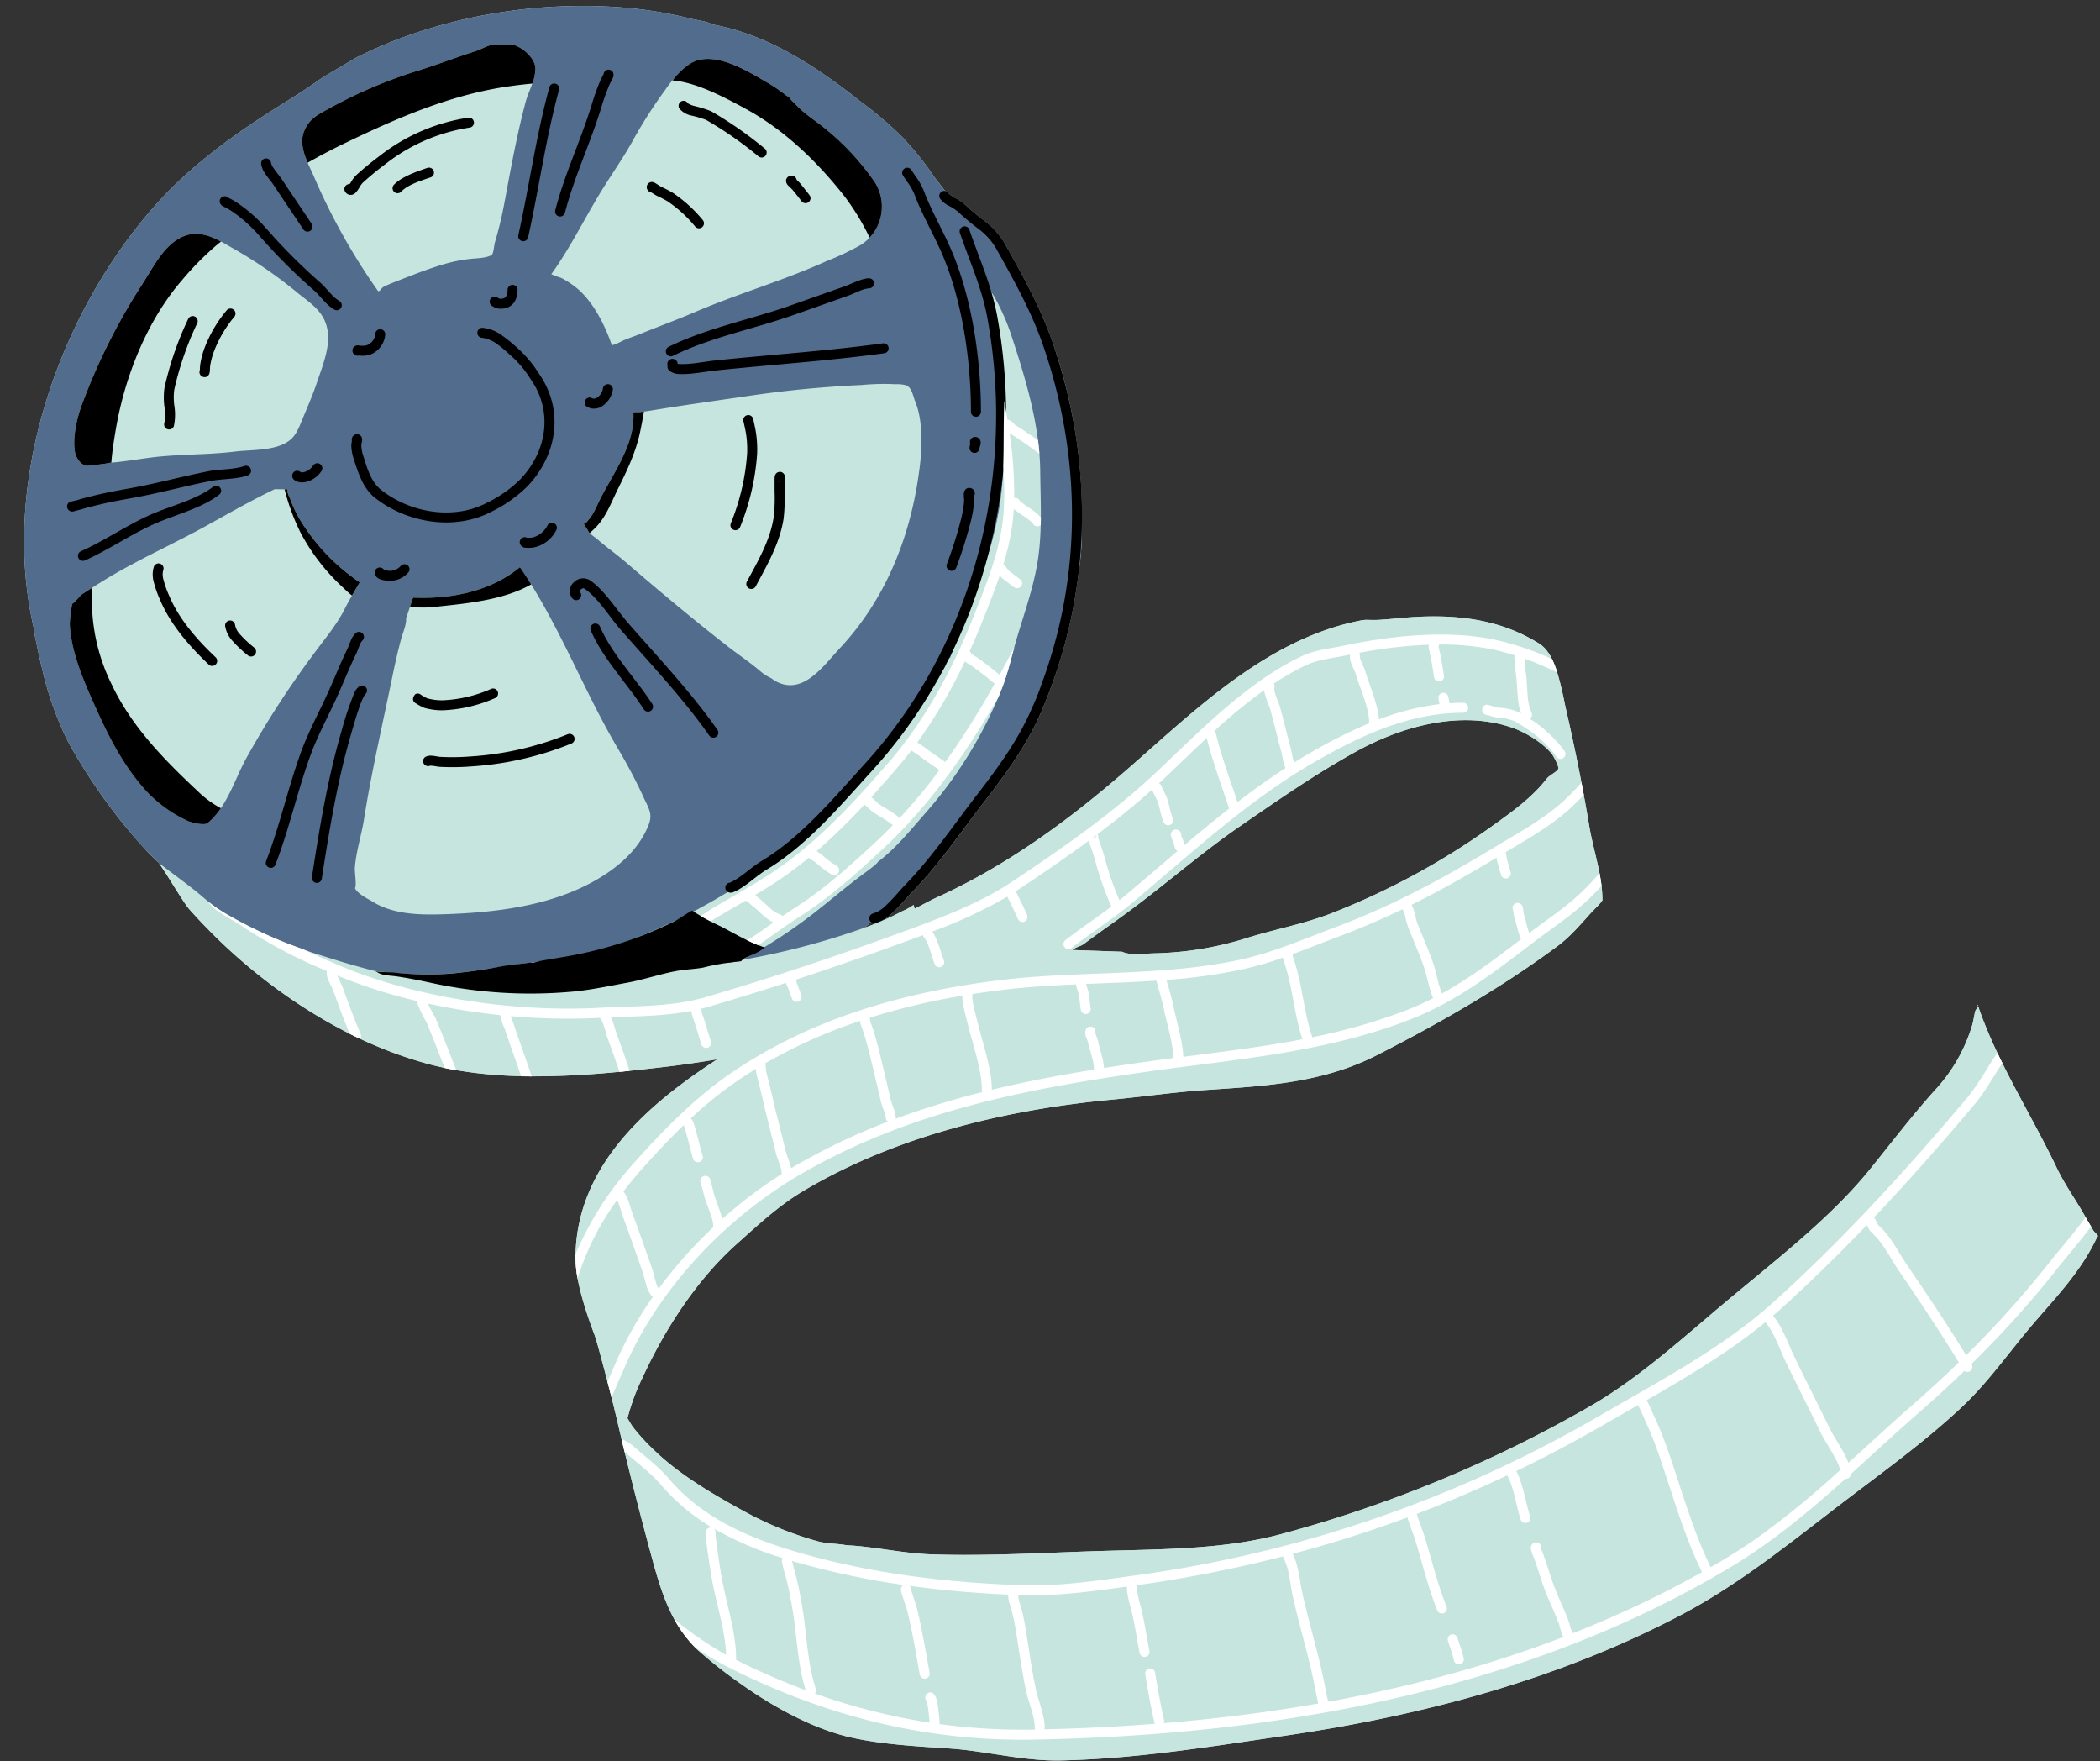
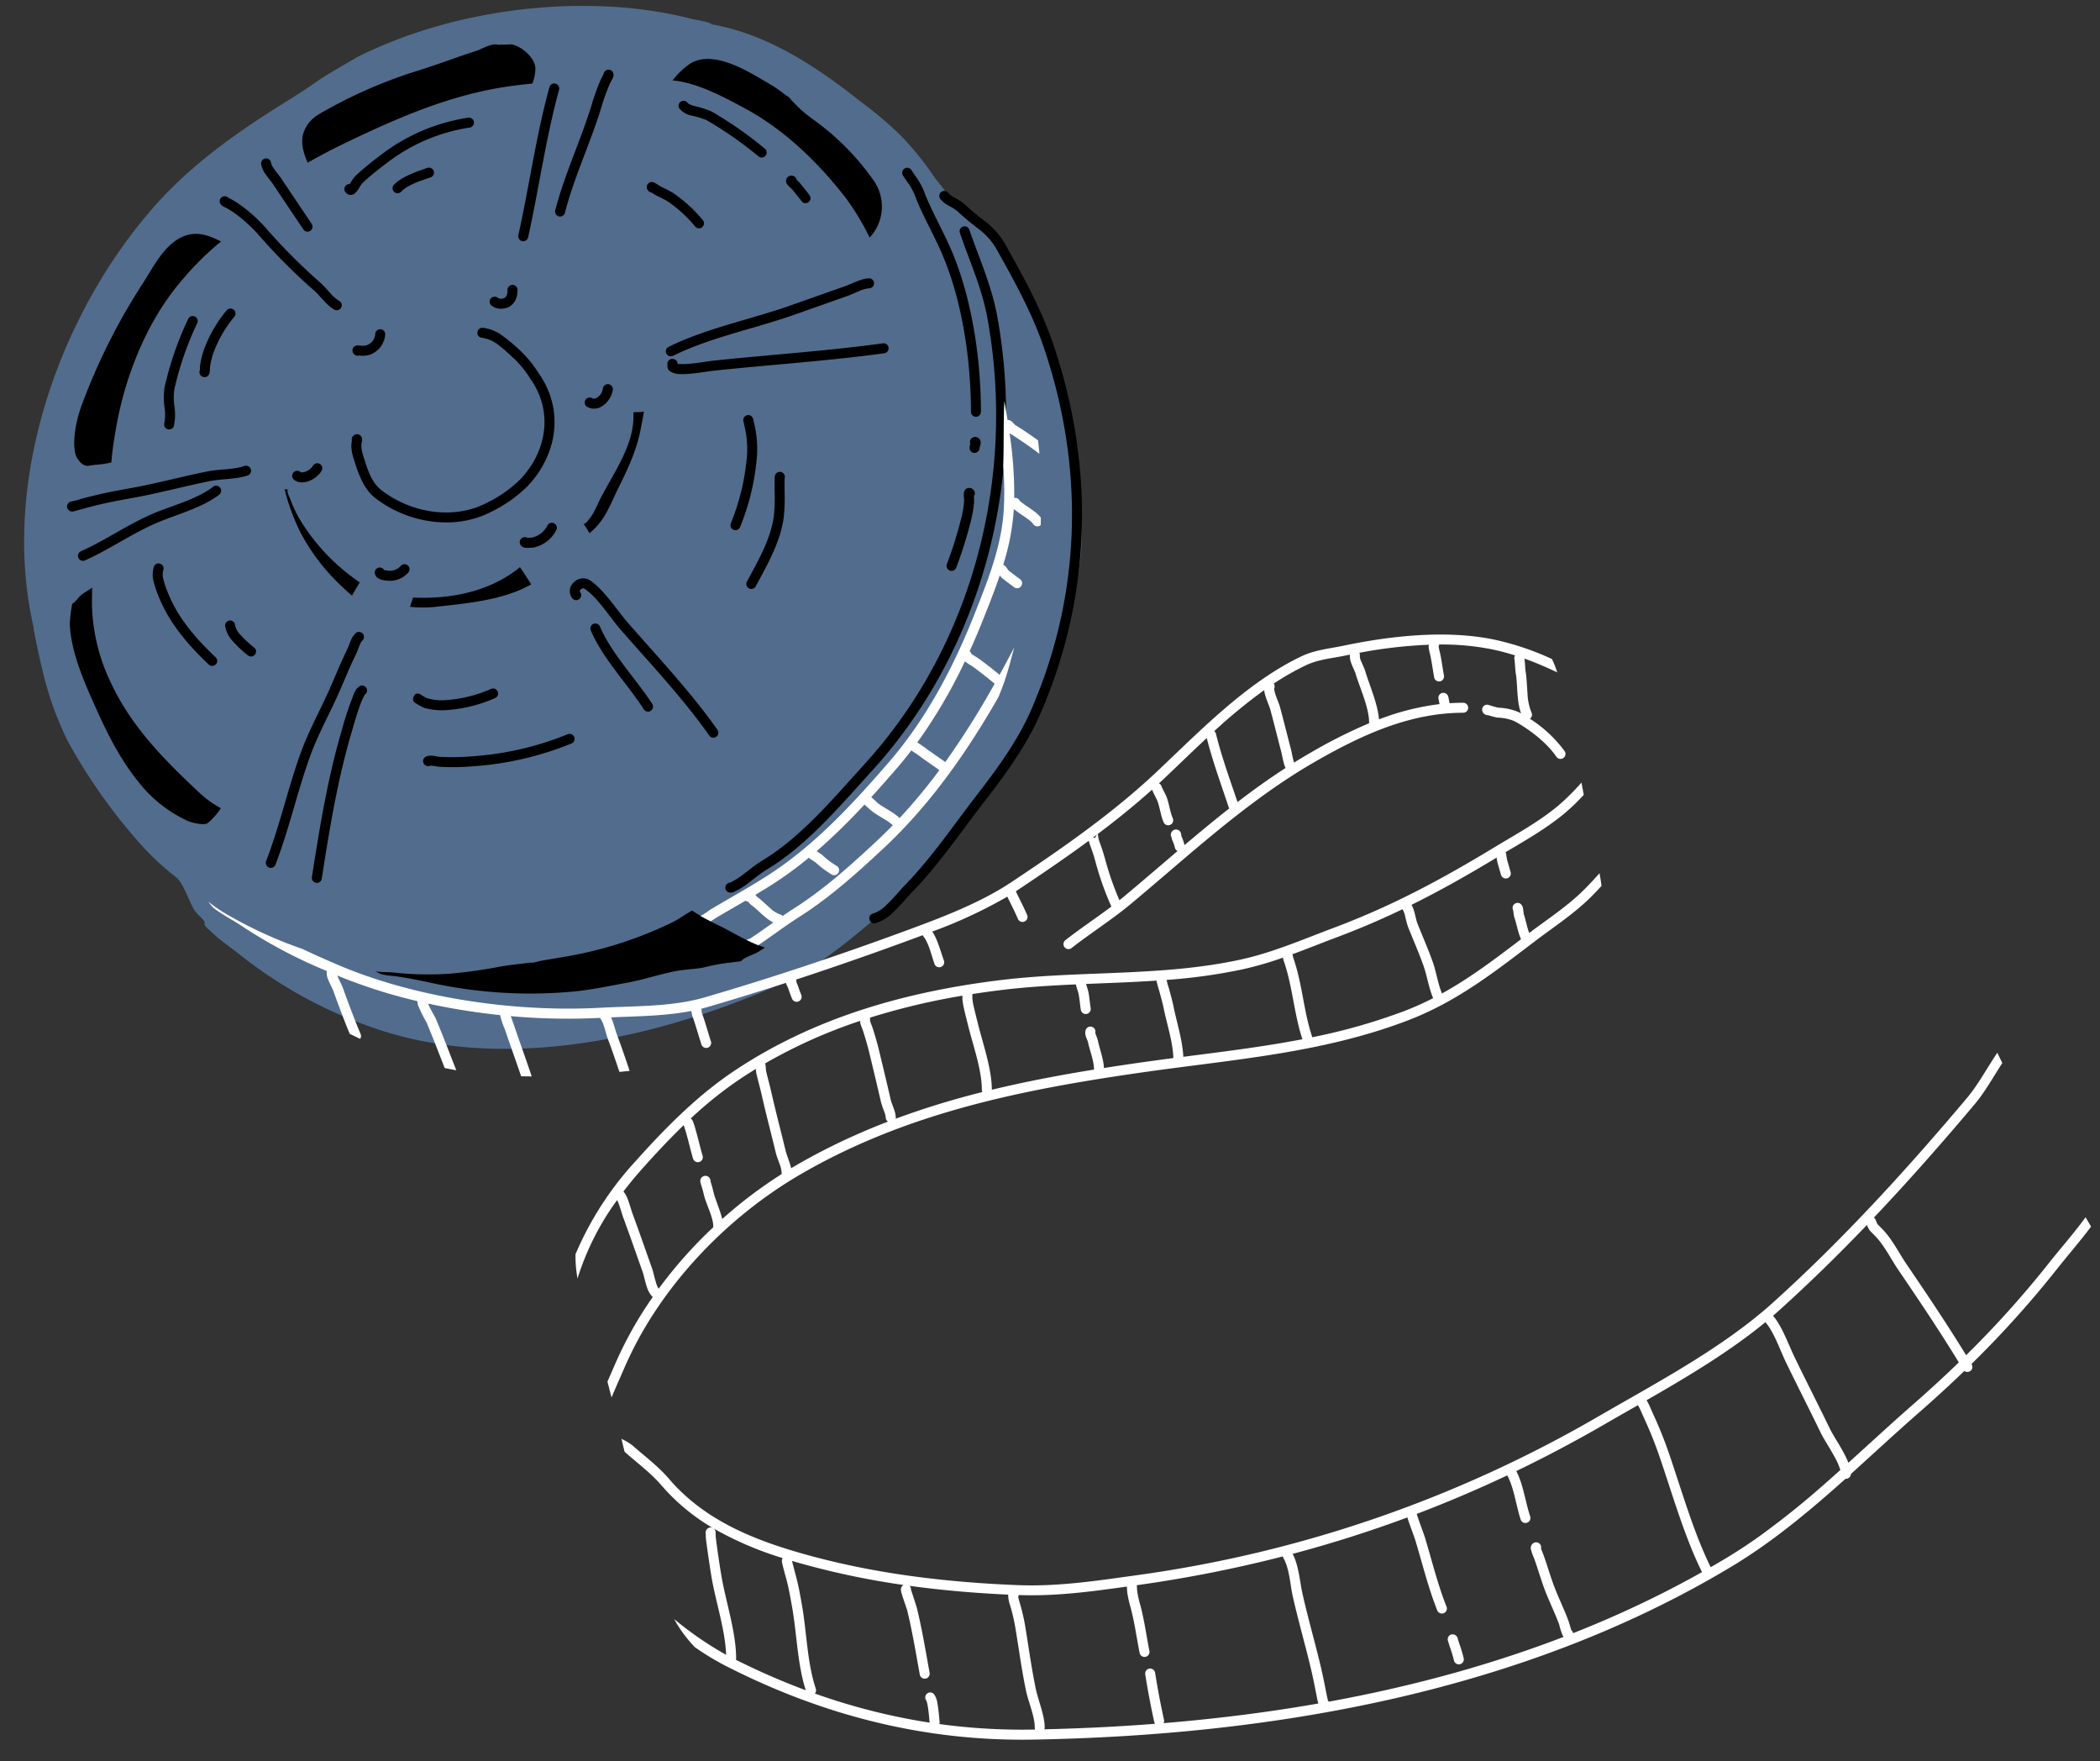
<svg xmlns="http://www.w3.org/2000/svg" data-name="Layer 1" height="415.9" preserveAspectRatio="xMidYMid meet" version="1.0" viewBox="-5.7 -1.4 496.0 415.9" width="496.0" zoomAndPan="magnify">
  <rect x="-5.7" y="-1.4" width="496.0" height="415.9" fill="#333333" stroke="none" />
  <g id="change1_1">
-     <path d="M488.7,289.135c-.168-.3-.342-.587-.515-.881l0,0-.454-.768c-.34-.572-.679-1.146-1-1.727-2.139-3.836-4.746-7.393-6.639-11.364-4.026-8.443-8.961-16.778-13.144-25.333q-.315-.642-.622-1.285a108.223,108.223,0,0,1-4.816-11.557c-.122.367-.63.885-.717,1.285-.232,1.087-.406,2.18-.7,3.257a39,39,0,0,1-8.79,15.286c-5.428,6.02-10.456,12.666-15.566,18.954-9.541,11.737-23.319,22.158-34.907,31.931-9.886,8.339-20.158,17.629-31.432,24.013a304.807,304.807,0,0,1-72.768,29.994c-13.23,3.522-27.7,3.5-41.269,3.887-13.6.386-27.359,1.287-40.957.835-6.189-.206-12.165-1.525-18.3-2.047-.659-.055-1.591-.072-2.256-.182-2.18-.361-4.329-.292-6.5-.885a81.906,81.906,0,0,1-17.3-7.064c-7.154-3.9-15.245-8.629-21.125-14.317a48.739,48.739,0,0,1-5.134-5.585c-.405-.538-.826-1.352-1.291-2.073.06-.2.11-.368.136-.478a49.385,49.385,0,0,1,3.45-9.162c5.21-11.341,12.756-23.028,22.172-31.462,4.964-4.445,9.928-9.078,15.69-12.516,21.771-12.988,48.042-19.3,73.1-21.632,7.338-.682,14.707-1.78,22.044-2.265,14.007-.928,27.57-1.671,40.353-8.191,14.724-7.512,29.414-15.9,42.718-25.784,3.178-2.361,5.522-5.224,8.156-8.116.232-.255,2.452-2.372,2.452-2.777a30.758,30.758,0,0,0-.4-4.7l-.049-.3q-.1-.594-.21-1.186c-.008-.042-.014-.084-.023-.127h0c-.717-3.769-1.824-7.536-2.439-11.224q-.607-3.65-1.281-7.288h0q-.267-1.446-.543-2.89h0q-1.719-8.982-3.782-17.883a81.445,81.445,0,0,0-2.21-8.946l-.016-.047c-.184-.525-.383-1.036-.6-1.529l-.023-.055q-.162-.368-.336-.717l-.005-.011h0a8.693,8.693,0,0,0-2.966-3.607c-8.781-5.49-18.351-6.849-28.667-6.357-3.117.148-6.194.549-9.306.723-1.032.056-2.085,0-3.12,0-.18,0-1.36.176-1.346.193-21.292,4.259-37.8,20.069-53.427,33.821-14.311,12.594-29.274,23.73-46.655,31.632-1.636.743-3.348,1.744-5.062,2.577a3.447,3.447,0,0,0-.227-.9,14.329,14.329,0,0,1-2.682,1.476,60.891,60.891,0,0,1-8.964,3.92q.8-.669,1.6-1.345a1.179,1.179,0,0,0,1.026.266,9.608,9.608,0,0,0,4.059-2.442c1.757-1.6,3.4-3.668,4.566-4.856,6.4-6.555,11.618-14.314,17.211-21.538,4.973-6.426,9.918-13.221,13.18-20.736a117.471,117.471,0,0,0,9.035-33.783,57.361,57.361,0,0,0,.716-9.189c0-.337-.012-.673-.018-1.009A124.432,124.432,0,0,0,243,79.7c-2.849-8.34-7.127-15.987-11.369-23.57a17.978,17.978,0,0,0-4.6-5.2,61.632,61.632,0,0,1-4.872-4.054,10.875,10.875,0,0,0-2.329-1.557,4.613,4.613,0,0,1-1.542-1.129,1.166,1.166,0,0,0-.664-.451c-.088-.086-.18-.17-.267-.256.024-.028-2.107-2.676-2.285-2.946a72.328,72.328,0,0,0-7.854-9.76,85.558,85.558,0,0,0-9.445-8.029c-10.431-8.282-22.09-16.084-35.485-18.418-.032-.488-3.991-1.11-4.482-1.236A98.318,98.318,0,0,0,142.071.428C120.889-1.386,97.6,2.576,78.528,12.159l-5.935,3.49c-1.1.66-2.249,1.353-3.3,2.092-3.212,2.267-6.5,4.284-9.83,6.38C49.274,30.54,39.129,37.91,31.075,46.971,8,72.932-5.731,112.857,2.315,147.053c-.227-.295.072.742.124,1.109.1.7.281,1.393.42,2.087.42,2.1.871,4.183,1.395,6.262a76.334,76.334,0,0,0,6.127,17.245A131.381,131.381,0,0,0,28.275,198.8a46.914,46.914,0,0,0,4.445,4.315l-.858-.625c1.312,1.614,5.727,9.223,7.129,10.794A129.072,129.072,0,0,0,76.876,242.7v0c.052.026.1.05.157.075q1.14.57,2.293,1.112l.026.012h0a99.362,99.362,0,0,0,15.6,5.819c1.434.4,2.89.746,4.362,1.057v0c.08.017.161.03.242.047q1.191.248,2.4.461c.034.006.068.014.105.02h0a103.968,103.968,0,0,0,15.322,1.425h.17q1.114.024,2.233.033h.1A205.641,205.641,0,0,0,140.6,251.7h0l.639-.062.326-.032.695-.069.75-.076h0c2.986-.307,5.922-.643,8.782-.982,3.992-.473,7.961-1.073,11.92-1.732-16.629,10.764-32.854,25-33.47,45.845v.167l0,.006V295c0,.346,0,.693.006,1.039,0,.15.012.3.019.45.014.3.031.6.053.895q.019.245.042.489c.029.294.061.589.1.884.019.153.037.307.059.461.047.344.1.688.161,1.032.012.075.021.151.035.226v0a84.566,84.566,0,0,0,4.076,13.532c.267.854.533,1.707.767,2.566.767,2.8,1.528,5.619,2.265,8.446.114.439.225.879.338,1.318.664,2.577,1.308,5.158,1.91,7.733.331,1.417.674,2.831,1.012,4.246l-.011-.007.39,1.627.368,1.5h0q2.9,11.936,6.111,23.782c1.521,5.627,2.973,10.929,5.6,15.7l-.016-.012q.246.447.5.886l.088.143q.318.532.659,1.054c.068.105.136.21.2.315.252.377.512.75.784,1.119.052.075.112.148.168.222q.363.484.752.959c.069.085.137.17.207.254q.454.543.942,1.072c.074.08.15.157.226.239.127.135.251.271.382.406l.05.033c.206.21.4.42.618.63a110.941,110.941,0,0,0,10.481,8.2c7.48,5.315,17.1,10.59,26.05,12.529,7.346,1.592,15.319,2.022,22.811,2.519,8.741.577,17.6,3.027,26.367,2.833,17.834-.388,35.114-3.237,52.737-5.811,32.483-4.741,64.688-13.23,93.859-28.592,14.315-7.537,26.765-17.878,39.576-27.606,9.14-6.941,18.3-13.6,26.688-21.453,6.3-5.9,11.418-13.35,17.041-19.88,5.714-6.637,11.261-12.419,14.946-20.34C490.25,290.533,489,289.654,488.7,289.135ZM360.889,176.725c.337.43,1.743,3.03,1.445,3.482-.56.847-2.061,1.43-2.741,2.305-3.442,4.432-8.141,7.785-12.669,11.031a173.445,173.445,0,0,1-38.081,20.7c-6.582,2.566-13.524,3.8-20.211,5.918a78.164,78.164,0,0,1-21.641,3.558c-2.156.027-5.615.593-7.661-.378l-11.754-.411c.715-.659,1.931-.832,2.749-1.445,3.223-2.41,6.534-4.7,9.781-7.076,9.124-6.665,17.643-14.213,26.984-20.644,8.954-6.165,17.867-12.364,27.392-17.635,10.8-5.979,24.453-9.82,36.588-5.834C354.392,171.385,358.7,173.935,360.889,176.725Zm100.626,59.493-.125-.368a.266.266,0,0,1,.133.351Z" fill="#c5e5de" />
-   </g>
+     </g>
  <g id="change2_1">
    <path d="M72.593,15.649c-1.1.66-2.249,1.353-3.3,2.092-3.212,2.267-6.5,4.284-9.83,6.38C49.274,30.54,39.129,37.91,31.075,46.971,8,72.932-5.731,112.857,2.315,147.053c-.227-.295.072.742.124,1.109.1.7.281,1.393.42,2.087.42,2.1.871,4.183,1.395,6.262a76.334,76.334,0,0,0,6.127,17.245A131.381,131.381,0,0,0,28.275,198.8a61.354,61.354,0,0,0,7.58,6.911c1.813,1.45,3.118,5.9,4.427,7.891.621.945,1.961,1.89,2.414,2.867-.58.532,1.158,1.814,1.5,2.154,2.041,2.008,4.678,3.756,6.922,5.551a106.5,106.5,0,0,0,32.595,17.552c31.963,10.607,69.782,1.154,99.266-12.719a23.9,23.9,0,0,0,3.054-1.795c2.571-1.986,5.267-3.8,7.819-5.811,11.026-8.69,21.378-18.509,29.66-29.9,4.012-5.513,8.107-10.87,11.1-17.038,2.345-4.835,3.8-10.032,6.055-14.882,4.966-10.661,9.248-23.676,9.154-35.521a137.891,137.891,0,0,0-6.151-39.383A120.316,120.316,0,0,0,231.55,57.737c-3.425-5.727-9.544-9.67-14.2-14.256.025-.027-2.106-2.676-2.284-2.946a72.391,72.391,0,0,0-7.854-9.76,85.569,85.569,0,0,0-9.446-8.029c-10.431-8.286-22.09-16.089-35.485-18.422-.032-.488-3.991-1.11-4.482-1.236A98.318,98.318,0,0,0,142.071.428C120.889-1.386,97.6,2.576,78.528,12.159" fill="#526c8d" fill-rule="evenodd" />
  </g>
  <g id="change1_2">
-     <path d="M91.866,139.723c8.888.389,18.232-1.411,25.24-7.189,9.276,13.511,15,29.144,23.351,43.2a119.612,119.612,0,0,1,5.869,11.187c1.159,2.53,2.2,3.859,1.179,6.448-2.323,5.917-7.313,10.158-12.7,13.2-10.777,6.093-23.956,7.582-36.121,7.935-5.537.161-11.525,0-16.368-2.975-1.213-.745-3.523-1.811-4.178-3.2.439-.56-.091-3.883-.031-4.733.279-3.911,1.569-7.749,2.179-11.61,1.8-11.362,4.446-22.669,6.755-33.939.588-2.872,1.256-5.772,2.012-8.606.332-1.243,1.312-3.45,1.15-4.785Zm-29.6-25.562c-.234.7.38,1.76.63,2.376a29.18,29.18,0,0,0,2.248,4.768,48.229,48.229,0,0,0,14.142,14.823c-.014-.024-1.126,1.871-1.2,1.994-.827,1.417-1.637,2.809-2.371,4.279-1.919,3.843-5.076,7.531-7.6,10.991a219.165,219.165,0,0,0-15.745,24.436c-2.637,4.872-4.558,11.466-8.99,15.121-.8.656-3.9-.116-4.7-.491a31.418,31.418,0,0,1-10.448-7.752c-5.551-6.419-8.838-13.388-12.243-21.082-2.379-5.374-4.958-11.75-5.195-17.677a34.482,34.482,0,0,1,.581-4.775c.7-.288,1.657-1.808,2.4-2.3,2.948-1.928,5.944-3.815,9.02-5.541,6.4-3.59,13.09-6.664,19.531-10.189,5.61-3.068,11.106-6.281,16.873-9.028Zm69.87,8.122c.454.11,1-.735,1.232-1,1.228-1.388,1.909-3.323,2.744-4.951,3.151-6.135,8.229-12.982,7.781-20.266-.012-.207,1.264-.128,1.438-.145,1.684-.172,3.41-.491,5.081-.757,7.087-1.132,14.223-2.12,21.332-3.161,8.7-1.275,17.355-2.086,26.141-2.494a54.276,54.276,0,0,1,7.961-.177,7.978,7.978,0,0,1,2.571.282c1.264.6,1.549,2.571,2.019,3.706,1.827,4.412,1.694,10.5,1.137,15.184-1.917,16.058-7.748,31.216-18.9,43.161-4.036,4.322-8.926,11.567-15.565,7.573-.052-.029-.549-.43-.668-.486a11.783,11.783,0,0,1-2.6-1.68c-2.374-2.041-5.022-3.786-7.494-5.709-8.246-6.416-16.293-13.164-24.215-19.975-2.213-1.9-4.6-3.582-6.8-5.5-.566-.49-1.889-1.283-2.152-2.021ZM15.433,108.54c-1.642.472-3.139-1.688-3.4-3.034-.664-3.424.428-8.2,1.626-11.387A145.267,145.267,0,0,1,27.932,65.662c2.146-3.273,4.226-7.5,7.428-9.928,4.726-3.584,8.874-1.492,13.385,1.181a106.433,106.433,0,0,1,15.294,10.39c2,1.72,4.417,3.181,5.986,5.345,3.638,5.013.845,11.16-.936,16.465-.95,2.833-2.155,5.567-3.3,8.33-.684,1.662-1.463,3.793-2.886,4.986-3.271,2.737-9.117,2.308-13.051,2.8-6.593.817-13.276.568-19.85,1.412-3.245.41-6.453.98-9.714,1.235a24,24,0,0,1-3.392.483Zm123.388-28.4c-.053.019-.057.029.009.027l-.009-.027c.123-.048.51-.147.665-.207a14.363,14.363,0,0,0,1.39-.617c1.469-.754,3.023-1.2,4.545-1.819,4.265-1.743,8.621-3.316,12.85-5.133,10.29-4.422,21.05-7.482,31.283-12.118a61.812,61.812,0,0,0,8.174-3.88,10.746,10.746,0,0,0,3.22-14.7,59.637,59.637,0,0,0-11.755-12.7c-1.953-1.65-4.324-3.082-6.131-4.864l-1.953-1.95c-.042-.4-.971-.887-1.236-1.1a34.688,34.688,0,0,0-4.172-2.842c-4.648-2.7-13.163-8.2-18.694-4.386a26.082,26.082,0,0,0-5.579,5.993A111.937,111.937,0,0,0,143.544,32.2c-2.194,3.908-4.814,7.609-7.163,11.429-4.051,6.588-7.355,13.447-11.869,19.724a23.1,23.1,0,0,0,2.361.883,21.249,21.249,0,0,1,4.213,2.873c3.672,3.407,6.1,8.35,7.737,13.028ZM111.952,9.173c-1.515-.465-3.748.991-5.155,1.442-4.424,1.42-8.763,3.082-13.2,4.49A112.779,112.779,0,0,0,72.32,24.054c-2.694,1.506-4.911,2.423-6.17,5.477-1.546,3.757,1.1,7.859,2.486,11.2A148.2,148.2,0,0,0,83.545,67.263c.314.458.875-.7,1.374-.942,1.112-.548,2.269-1,3.423-1.446,3.53-1.384,7.016-2.76,10.658-3.844a36.118,36.118,0,0,1,6.745-1.328c1.3-.13,3.593-.164,4.719-.934.389-.267.567-2.379.7-2.826a90.875,90.875,0,0,0,2.329-9.754c1.467-7.83,2.919-15.908,4.98-23.6.673-2.5,2.281-5.084,2.28-7.733,0-2.557-3.227-5.322-5.628-5.772ZM461.39,235.85l.125.368a.265.265,0,0,0-.108-.359ZM488.7,289.135c-.641-1.135-1.335-2.242-1.968-3.38-2.139-3.835-4.746-7.393-6.639-11.363-6.009-12.6-14.052-24.964-18.582-38.176-.122.367-.63.885-.717,1.285-.232,1.087-.406,2.18-.7,3.257a39,39,0,0,1-8.79,15.286c-5.428,6.02-10.456,12.666-15.566,18.954-9.541,11.737-23.319,22.158-34.907,31.931-9.886,8.339-20.158,17.629-31.432,24.013a304.807,304.807,0,0,1-72.768,29.994c-13.23,3.522-27.7,3.5-41.269,3.887-13.6.386-27.359,1.287-40.957.835-6.189-.206-12.165-1.525-18.3-2.047-.659-.055-1.591-.072-2.256-.182-2.18-.361-4.329-.292-6.5-.885a81.906,81.906,0,0,1-17.3-7.064c-7.154-3.9-15.245-8.629-21.125-14.317a48.739,48.739,0,0,1-5.134-5.585c-.405-.538-.826-1.352-1.291-2.073.06-.2.11-.368.136-.478a49.385,49.385,0,0,1,3.45-9.162c5.21-11.341,12.756-23.028,22.172-31.462,4.964-4.445,9.928-9.078,15.69-12.516,21.771-12.988,48.042-19.3,73.1-21.632,7.338-.682,14.707-1.78,22.044-2.265,14.007-.928,27.57-1.671,40.353-8.191,14.724-7.512,29.414-15.9,42.718-25.784,3.178-2.361,5.522-5.224,8.156-8.116.232-.255,2.452-2.372,2.452-2.777,0-5.845-2.163-11.789-3.122-17.541-1.57-9.419-3.463-18.772-5.606-28.061-1-4.318-2.117-12.387-6.156-14.911-8.781-5.49-18.351-6.849-28.667-6.358-3.117.149-6.194.55-9.306.723-1.032.057-2.085,0-3.12,0-.18,0-1.36.177-1.346.194-21.292,4.258-37.8,20.069-53.427,33.821-14.311,12.594-29.274,23.73-46.655,31.632-1.636.743-3.348,1.744-5.062,2.577a3.444,3.444,0,0,0-.227-.905,14.276,14.276,0,0,1-2.682,1.477,61.943,61.943,0,0,1-9.22,4.014,176.446,176.446,0,0,1-28.651,7.493,119.549,119.549,0,0,0,17.182-11.18c3.847-3.015,7.6-6.223,11.514-9.122.439-.325,3.5-2.539,3.364-2.8,4.271-3.181,7.743-7.525,11.229-11.492a100.88,100.88,0,0,0,18.267-29.869c1.45-3.806,2.3-7.86,3.467-11.761,1.853-6.223,4-12.116,4.946-18.593.99-6.756.571-13.748.5-20.549-.108-10.738-3.351-21.572-6.68-31.678a51.681,51.681,0,0,0-4.177-9.576c-.585-1-1.3-1.961-1.937-2.926-.318-.48-.873-1.494-.873-1.494l1.038,3.149c.692,2.1.87,4.362,1.383,6.507,1.537,6.418,3.017,13.236,2.748,19.883-.288,7.1.112,14.135-.683,21.226-1.132,10.1-4.557,19.877-8.544,29.09-1.386,3.2-2.257,6.762-3.593,9.892-.82-.1-.757,1.473-1.217,2.16-1.48,2.214-2.933,4.456-4.414,6.67a169.485,169.485,0,0,1-21.068,26.279c-15.276,15.231-35.986,27.984-56.664,34.148-6.375,1.9-13.018,2.242-19.545,3.184-6.8.982-13,2.263-19.915,2.253a102.724,102.724,0,0,1-13.094-.806q-5.675-1.451-11.3-3.254a112.081,112.081,0,0,1-24.233-10.5,34.585,34.585,0,0,1-4.847-3.548c-2.355-2.063-5.75-4.532-8.458-6.583l-2.055-1.5c1.312,1.614,5.728,9.223,7.13,10.794,14.788,16.571,34.461,30.463,55.96,36.431,17.773,4.933,38.8,2.9,56.838.761,3.993-.472,7.962-1.072,11.92-1.731-16.629,10.764-32.853,25-33.47,45.845-.191,6.5,2.257,13.026,4.55,19.42.267.853.533,1.707.767,2.566,1.586,5.786,3.149,11.656,4.513,17.5q3.658,15.658,7.871,31.153c2.356,8.705,4.523,16.639,11.172,23.014a110.941,110.941,0,0,0,10.481,8.2c7.479,5.315,17.1,10.591,26.05,12.529,7.346,1.592,15.318,2.022,22.81,2.519,8.741.577,17.6,3.027,26.368,2.833,17.834-.388,35.114-3.237,52.737-5.811,32.478-4.742,64.683-13.231,93.854-28.593,14.315-7.537,26.765-17.878,39.576-27.606,9.14-6.941,18.3-13.6,26.688-21.453,6.3-5.9,11.418-13.35,17.041-19.88,5.714-6.637,11.261-12.419,14.946-20.34C490.25,290.533,489,289.654,488.7,289.135ZM250.326,221.483c3.223-2.41,6.534-4.7,9.781-7.076,9.124-6.665,17.643-14.213,26.984-20.644,8.954-6.165,17.867-12.364,27.392-17.635,10.8-5.979,24.453-9.82,36.588-5.834,3.321,1.091,7.627,3.641,9.818,6.431.337.43,1.743,3.03,1.445,3.482-.56.847-2.061,1.43-2.741,2.305-3.442,4.432-8.141,7.785-12.669,11.031a173.445,173.445,0,0,1-38.081,20.7c-6.582,2.566-13.524,3.8-20.211,5.918a78.164,78.164,0,0,1-21.641,3.558c-2.156.027-5.615.593-7.661-.378l-11.754-.411C248.292,222.27,249.508,222.1,250.326,221.483Z" fill="#c5e5de" fill-rule="evenodd" />
-   </g>
+     </g>
  <g id="change3_1">
    <path d="M82.98,227.95c1.638.305,3.358.148,5.025.382a68.089,68.089,0,0,0,7.546.355,57.8,57.8,0,0,0,7.933-.463c2.9-.32,5.776-.761,8.646-1.308,2.551-.487,5.084-.675,7.584-1.03.262.22,1.879-.31,2.212-.371,2.334-.426,4.67-.78,7.006-1.207a92.967,92.967,0,0,0,24.115-7.881c1.649-.8,3.1-1.926,4.7-2.8a56.81,56.81,0,0,0,6.987,3.823c3.259,1.719,6.726,3.792,10.222,4.9,0-.007-.605.429-.66.466-.412.28-.839.516-1.27.754-.945.52-3.065,1.123-3.7,2.05a.561.561,0,0,0-.27-.007,3.687,3.687,0,0,1-.724.1c-.7.04-1.376.213-2.08.249a46.773,46.773,0,0,0-5.846,1.123c-2.075.381-4.209.42-6.289.8-3.846.7-7.661,2.032-11.549,2.744-4.194.768-8.39,1.679-12.654,2.1a109.993,109.993,0,0,1-33.933-2.066c-2.7-.586-5.425-1.131-8.149-1.517-1.132-.157-3.29-.218-4.214-.854m117.446-11.692a9.6,9.6,0,0,0,4.059-2.442c1.757-1.6,3.4-3.668,4.566-4.856,6.4-6.555,11.618-14.314,17.211-21.538,4.973-6.426,9.918-13.221,13.18-20.736,12.216-28.126,12.74-58.6,2.923-87.338-2.849-8.341-7.127-15.988-11.369-23.571a17.961,17.961,0,0,0-4.6-5.2,61.464,61.464,0,0,1-4.872-4.055,10.912,10.912,0,0,0-2.329-1.557,4.613,4.613,0,0,1-1.542-1.129,1.18,1.18,0,0,0-1.921,1.372,5.918,5.918,0,0,0,1.832,1.543,11.9,11.9,0,0,1,2.291,1.442,64.27,64.27,0,0,0,5.048,4.212,15.73,15.73,0,0,1,4.036,4.527c4.172,7.459,8.391,14.976,11.194,23.18,9.625,28.174,9.123,58.058-2.854,85.639-3.185,7.335-8.028,13.958-12.882,20.229-5.536,7.154-10.7,14.844-17.033,21.335-1.136,1.163-2.745,3.192-4.465,4.761a7.226,7.226,0,0,1-2.973,1.88,1.181,1.181,0,0,0,.464,2.316l.041-.009Zm-34.281-9.573a1.182,1.182,0,0,0-.63,2.175,1.527,1.527,0,0,0,1.289.1,12.888,12.888,0,0,0,2.05-1.088c2.1-1.33,3.857-3.044,6-4.332,9.45-5.675,17.374-15.145,24.732-23.22,26.146-28.69,36.522-69.057,29.648-107.2-1.331-7.381-4.227-13.624-6.616-20.618a1.181,1.181,0,0,0-2.235.765h0c2.35,6.877,5.218,13.013,6.527,20.272,6.743,37.421-3.415,77.035-29.071,105.187-7.21,7.913-14.943,17.225-24.2,22.786-2.16,1.3-3.936,3.022-6.049,4.361-.148.1-1.18.664-1.444.806Zm-86.3-44.406a1.18,1.18,0,0,0-1.225-2.012A3.646,3.646,0,0,0,78,162.192a76.037,76.037,0,0,0-3.059,9.134c-3.269,11.177-5.185,22.891-6.972,34.4a1.18,1.18,0,1,0,2.333.362c1.771-11.406,3.665-23.018,6.906-34.1.433-1.482,1.534-5.44,2.525-7.877A14.192,14.192,0,0,1,80.478,162.63Zm-2.11-14.561a4.75,4.75,0,0,0-1.155,1.672c-.359.782-.651,1.7-.9,2.194-1.532,3.115-2.808,6.318-4.216,9.487-2.252,5.069-4.969,9.918-6.843,15.151-2.991,8.352-4.88,16.985-8.069,25.293a1.181,1.181,0,1,0,2.181.9l.023-.06c3.194-8.327,5.09-16.975,8.087-25.345,1.854-5.177,4.551-9.97,6.779-14.988,1.395-3.142,2.658-6.316,4.177-9.4.25-.511.554-1.448.923-2.25a2.384,2.384,0,0,1,.487-.817,1.181,1.181,0,0,0-1.477-1.842ZM16.077,137.385c-.05,1.431-.053,2.868-.049,4.3a44.745,44.745,0,0,0,4.73,18.693c4.738,9.947,12.416,17.712,20.317,25.12a24.057,24.057,0,0,0,5.394,3.958,16.336,16.336,0,0,1-3.1,3.5c-.794.656-3.895-.116-4.7-.491a31.414,31.414,0,0,1-10.449-7.754c-5.551-6.419-8.838-13.388-12.243-21.082-2.379-5.374-4.958-11.75-5.195-17.677a34.482,34.482,0,0,1,.581-4.775c.7-.288,1.657-1.808,2.4-2.3Q14.919,138.125,16.077,137.385Zm79.8,42.028a7.012,7.012,0,0,1,.739.044c.581.082,1.165.205,1.51.221a55.775,55.775,0,0,0,7.549-.1,75.4,75.4,0,0,0,23.646-5.424,1.181,1.181,0,0,0-.921-2.174h0a73.085,73.085,0,0,1-22.926,5.245,53.846,53.846,0,0,1-7.23.1c-.451-.023-1.343-.25-2.047-.276a2.775,2.775,0,0,0-1.33.235,1.181,1.181,0,0,0,1.011,2.133Zm35.42-41.021c-.157-.213.021-.441.2-.6.222-.206.545-.386.818-.205,3.207,2.139,6.034,6.807,8.577,9.713,7.024,8.028,14.865,16.335,20.945,25.021a1.181,1.181,0,0,0,1.934-1.355c-6.128-8.753-14.024-17.132-21.1-25.221-2.664-3.044-5.683-7.882-9.045-10.122a3.028,3.028,0,0,0-3.738.442,2.745,2.745,0,0,0-.476,3.745,1.18,1.18,0,1,0,1.954-1.325c-.02-.03-.042-.059-.065-.088Zm2.549,9.114c2.857,6.641,8.605,12.528,12.512,18.585a1.181,1.181,0,1,0,1.984-1.281c-3.84-5.95-9.519-11.712-12.327-18.238a1.181,1.181,0,1,0-2.169.934ZM92.6,164.732a12.692,12.692,0,0,0,1.927,1.023,15.252,15.252,0,0,0,4.317.574,33.866,33.866,0,0,0,12.368-2.876,1.18,1.18,0,1,0-.892-2.186,31.478,31.478,0,0,1-11.477,2.7,12.844,12.844,0,0,1-3.632-.472,10.279,10.279,0,0,1-1.621-.928,1.122,1.122,0,0,0-1.2-.036c-.026.014-1.193,1.23-.01,2.076a1.147,1.147,0,0,0,.222.124ZM30.645,132.418a6.343,6.343,0,0,0-.068,3.459,25.565,25.565,0,0,0,1.514,4.335c2.466,5.877,6.929,10.974,11.515,15.318a1.18,1.18,0,1,0,1.623-1.714c-4.352-4.124-8.622-8.941-10.961-14.518a23,23,0,0,1-1.382-3.917,3.956,3.956,0,0,1-.029-2.134,1.181,1.181,0,0,0-2.212-.829ZM47.475,146.4a6.7,6.7,0,0,0,1.636,3.431,29.6,29.6,0,0,0,3.7,3.5,1.181,1.181,0,1,0,1.537-1.793,26.832,26.832,0,0,1-3.411-3.2,4.316,4.316,0,0,1-1.113-2.168,1.181,1.181,0,0,0-2.35.235Zm43.658-4.513.735-2.166c8.888.389,18.232-1.411,25.24-7.189q1.374,2,2.651,4.064c-6.349,3.639-14.93,4.479-22.026,5.233a26.689,26.689,0,0,1-6.6.058ZM61.52,114.152l.741.011c-.235.7.38,1.76.63,2.376a29.259,29.259,0,0,0,2.247,4.768A48.22,48.22,0,0,0,79.281,136.13c-.015-.024-1.127,1.872-1.2,1.994q-.326.558-.646,1.111c-.96-.756-1.905-1.69-2.148-1.922a48.258,48.258,0,0,1-10.006-12.95A50.839,50.839,0,0,1,61.52,114.15Zm118.1-2.574a1.18,1.18,0,0,0-.326-1.236,1.127,1.127,0,0,0-1.058-.287,1.156,1.156,0,0,0-.751.52,1.484,1.484,0,0,0-.21.633c-.03.274-.024.831-.024.887v2.579a40.245,40.245,0,0,1-.2,5.962c-.829,5.57-3.745,10.464-6.356,15.338a1.181,1.181,0,0,0,2.081,1.115c2.737-5.111,5.741-10.265,6.612-16.105a42.759,42.759,0,0,0,.221-6.31V112.1ZM85.027,133.216a1.181,1.181,0,0,0-2.175.868,1.839,1.839,0,0,0,.856,1.13,4.665,4.665,0,0,0,1.831.474,5.742,5.742,0,0,0,5.229-1.938,1.181,1.181,0,0,0-1.844-1.476,3.436,3.436,0,0,1-3.16,1.064C85.6,133.322,85.2,133.249,85.027,133.216Zm139.3-17.447a1.179,1.179,0,0,0-.087-1.481,1.287,1.287,0,0,0-1.06-.473,1.188,1.188,0,0,0-1.006.593,1.765,1.765,0,0,0-.233.826c-.025.478.105,1.405.07,1.843a26.324,26.324,0,0,1-.62,3.7,98.829,98.829,0,0,1-3.455,11.058,1.181,1.181,0,1,0,2.231.776,101.231,101.231,0,0,0,3.53-11.322,28.627,28.627,0,0,0,.668-4.031c.024-.306-.011-1.028-.038-1.49Zm-179.68-2.24c-3.817,3-9.871,4.5-14.293,6.394-5.871,2.519-11.157,6.276-16.96,8.861a1.181,1.181,0,0,0,.959,2.158c5.8-2.582,11.073-6.336,16.931-8.848,4.6-1.972,10.855-3.6,14.82-6.707a1.181,1.181,0,0,0-1.457-1.858Zm74.186,12.084a1.18,1.18,0,0,0-1.694,1.451,1.444,1.444,0,0,0,1.085.86,8.55,8.55,0,0,0,2.237-.064,7.751,7.751,0,0,0,5.2-4.027,1.18,1.18,0,1,0-2.024-1.214,5.493,5.493,0,0,1-3.633,2.922c-.088.018-.889.059-1.176.072ZM146.39,95.794c-.253,1.531-.543,3.054-.857,4.588-1.007,4.94-3.116,9.288-5.332,13.774-1.754,3.556-2.919,7.02-5.948,9.708-.191.169-.413.382-.659.622a1.842,1.842,0,0,1-.419-.616l-1.039-1.589c.453.11,1-.734,1.232-1,1.227-1.388,1.908-3.323,2.744-4.95,3.151-6.136,8.228-12.983,7.78-20.267-.012-.207,1.265-.128,1.438-.145.349-.034.7-.076,1.06-.124Zm23.524,2.358c.037.167.439,1.994.484,2.256a23.56,23.56,0,0,1,.368,5.309,53.514,53.514,0,0,1-3.856,16.464,1.18,1.18,0,1,0,2.192.877,55.931,55.931,0,0,0,4.021-17.209,25.913,25.913,0,0,0-.4-5.846c-.053-.294-.437-2.093-.525-2.44a1.254,1.254,0,0,0-.241-.509,1.182,1.182,0,0,0-1.662-.175.8.8,0,0,0-.07.061,1.18,1.18,0,0,0-.314,1.212Zm-92.5,4.562a9.934,9.934,0,0,0-.139,1.1,10.721,10.721,0,0,0,.568,3.128c1.01,3.232,2.226,7.013,5.024,9.211,7.477,5.877,18.673,7.853,27.4,3.326a32.014,32.014,0,0,0,8.662-6.095c7.114-7.535,8.62-18.12,2.593-26.657a27.294,27.294,0,0,0-4.08-5.069,39.73,39.73,0,0,0-4.866-4.064,9.358,9.358,0,0,0-4.234-1.581,1.181,1.181,0,1,0-.229,2.351l.032,0a7.968,7.968,0,0,1,3.949,1.765c1.376,1.019,2.635,2.262,3.768,3.281A25.164,25.164,0,0,1,119.6,88.09c5.353,7.584,3.94,16.98-2.381,23.673a29.656,29.656,0,0,1-8.032,5.622c-7.924,4.107-18.072,2.244-24.858-3.087-2.427-1.907-3.352-5.256-4.229-8.059a8.316,8.316,0,0,1-.46-2.424c0-.274.148-.865.18-1.166a1.708,1.708,0,0,0-.037-.637,1.188,1.188,0,0,0-.441-.637,1.152,1.152,0,0,0-.821-.231,1.268,1.268,0,0,0-1.1,1.57ZM12.069,119.228c.455-.1,1.326-.309,1.651-.413.979-.315,1.985-.542,2.982-.8,2.847-.723,5.754-1.266,8.646-1.78,6.3-1.117,12.371-2.8,18.633-4.04,2.794-.551,6.109-.392,8.81-1.312a1.181,1.181,0,0,0-.734-2.245l-.027.009c-2.608.889-5.811.7-8.506,1.232-6.248,1.233-12.31,2.918-18.59,4.033-2.948.525-5.912,1.078-8.816,1.816-1.045.263-2.1.5-3.125.836-.528.17-1.932.462-2.121.546a1.13,1.13,0,0,0-.711,1.243,1.217,1.217,0,0,0,1.374,1.035A1.172,1.172,0,0,0,12.069,119.228Zm53.309-9.095-.057-.029a1.179,1.179,0,0,0-1.09-.3,1.129,1.129,0,0,0-.8.643,1.153,1.153,0,0,0-.068.861,1.312,1.312,0,0,0,.525.691,4.941,4.941,0,0,0,.992.447,4.527,4.527,0,0,0,1.536-.01,6.069,6.069,0,0,0,3.808-2.6,1.182,1.182,0,1,0-1.994-1.268,3.636,3.636,0,0,1-2.279,1.552,1.866,1.866,0,0,1-.573.01Zm113.368,2.232a1.2,1.2,0,0,1-.549-.011,1.176,1.176,0,0,1-.5-.271,1.054,1.054,0,0,0,1.044.282ZM65.425,111.7a1.187,1.187,0,0,1-.582.392,1.07,1.07,0,0,0,.58-.392ZM20.6,107.849l-.309.024a24,24,0,0,1-3.392.483l-1.466.184c-1.642.472-3.138-1.688-3.4-3.034-.664-3.424.428-8.2,1.626-11.387A145.216,145.216,0,0,1,27.935,65.662c2.145-3.273,4.225-7.5,7.427-9.928,3.936-2.985,7.472-2.033,11.15-.087q-.352.263-.7.542a69.493,69.493,0,0,0-8.535,8.585c-8.325,9.615-13.591,23-15.662,35.439C21.191,102.756,20.78,105.286,20.6,107.849Zm202.875-4.438a5.158,5.158,0,0,0-.183.937,1.181,1.181,0,0,0,2.362.045c.018-.061.221-.745.257-1.007a1.545,1.545,0,0,0-.08-.791,1.251,1.251,0,0,0-.516-.616,1.278,1.278,0,0,0-1-.157,1.182,1.182,0,0,0-.892,1.411A1.252,1.252,0,0,0,223.477,103.411Zm.95.734a.854.854,0,0,0,.189.011,1.124,1.124,0,0,0,.216-.03,1.15,1.15,0,0,1-.405.019ZM79.4,103.21l-.025.024.049-.053Zm-44.02-4.054a13.11,13.11,0,0,0,.126-4.556,14.424,14.424,0,0,1-.048-3.97A73.6,73.6,0,0,1,40.9,74.891a1.181,1.181,0,0,0-2.152-.973h0a76.019,76.019,0,0,0-5.6,16.257,16.855,16.855,0,0,0,.012,4.641,10.705,10.705,0,0,1-.047,3.7,1.18,1.18,0,0,0,2.273.638Zm174.3-60.193a1.178,1.178,0,0,0-.734-.694,1.134,1.134,0,0,0-.865.05,1.191,1.191,0,0,0-.584,1.58l.023.047c.141.291,1.282,1.9,1.4,2.055a13.777,13.777,0,0,1,1.7,3.377c1.691,4.223,4.055,8.361,5.918,12.554,5.013,11.278,7.088,25.7,7.088,37.939a1.181,1.181,0,0,0,2.361,0c0-12.554-2.151-27.334-7.29-38.9-1.851-4.167-4.2-8.276-5.883-12.473a16.224,16.224,0,0,0-2.03-3.949C210.707,40.442,209.857,39.212,209.685,38.963ZM134.346,92.714c-.139-.061-.488-.215-.531-.224a1.193,1.193,0,0,0-.509,2.33,3.672,3.672,0,0,0,.583.215,3.755,3.755,0,0,0,2.052-.2,5.647,5.647,0,0,0,3.1-4.207,1.18,1.18,0,0,0-2.346-.262,3.058,3.058,0,0,1-1.666,2.289A1.308,1.308,0,0,1,134.346,92.714Zm.091.137a1.174,1.174,0,0,1,.256.4A1.04,1.04,0,0,0,134.437,92.851ZM41.5,86.023a1.121,1.121,0,0,0-.071.24,1.183,1.183,0,0,0,.956,1.37,1.134,1.134,0,0,0,1.316-.706,2.108,2.108,0,0,0,.141-.547c.044-.345.072-1.12.074-1.213a16.993,16.993,0,0,1,.9-3.523,28.7,28.7,0,0,1,4.845-8.257A1.181,1.181,0,1,0,47.819,71.9h0a31.066,31.066,0,0,0-5.232,8.94,19.314,19.314,0,0,0-1.021,4.05C41.557,84.974,41.511,85.754,41.5,86.023Zm112.835-1.507a1.127,1.127,0,0,0-.015-.259,1.189,1.189,0,0,0-.676-.8,1.2,1.2,0,0,0-.855-.065,1.18,1.18,0,0,0-.83,1.448l.016.053a2.234,2.234,0,0,0,.01.56,1.34,1.34,0,0,0,.336.618,3.93,3.93,0,0,0,2.476.86c2.834.105,5.837-.56,8.644-.853,13.217-1.382,26.578-2.257,39.742-4.062a1.181,1.181,0,0,0-.3-2.342l-.021,0c-13.138,1.8-26.475,2.672-39.667,4.052-2.7.282-5.583.945-8.308.843A3.923,3.923,0,0,1,154.332,84.516Zm-.993,1.168a1.133,1.133,0,0,1-.385.017,1.061,1.061,0,0,0,.385-.017Zm-111.215-.3a1.141,1.141,0,0,1,.325-.087,1.129,1.129,0,0,1,.348.01,1.112,1.112,0,0,0-.673.077Zm157.385-21.06c-1.778.04-4.025,1.3-5.68,1.881-4.324,1.522-8.646,3.061-12.974,4.582-9.368,3.291-19.678,5.3-28.611,9.708a1.181,1.181,0,1,0,1.044,2.118c8.846-4.363,19.069-6.337,28.35-9.6q6.494-2.283,12.975-4.583c.794-.278,1.726-.731,2.671-1.118a6.82,6.82,0,0,1,2.277-.63,1.181,1.181,0,1,0-.052-2.361ZM79.079,82.55c.169.019.372.039.465.039a6.179,6.179,0,0,0,2.151-.235,5.53,5.53,0,0,0,3.593-4.79,1.181,1.181,0,1,0-2.361,0,3.032,3.032,0,0,1-2.039,2.571,3.854,3.854,0,0,1-1.345.094c-.157,0-.5-.066-.672-.07a1.388,1.388,0,0,0-.635.125,1.12,1.12,0,0,0-.685,1.078,1.152,1.152,0,0,0,.466.963A1.174,1.174,0,0,0,79.079,82.55ZM48.251,45.312a1.163,1.163,0,0,0-.265-.214,1.183,1.183,0,0,0-1.618.416A1.147,1.147,0,0,0,46.4,46.8a1.583,1.583,0,0,0,.457.44c.254.166.763.392.84.434a19.169,19.169,0,0,1,2.09,1.312A34.436,34.436,0,0,1,55.751,54.5,138.443,138.443,0,0,0,68.458,67.179c1.529,1.342,3.069,3.621,4.85,4.555a1.181,1.181,0,0,0,1.1-2.09,8.373,8.373,0,0,1-2.08-1.806c-.787-.859-1.549-1.765-2.309-2.434A136.1,136.1,0,0,1,57.528,52.945a36.745,36.745,0,0,0-6.377-5.887A21.436,21.436,0,0,0,48.8,45.582ZM112.187,69.1c-.108-.067-.444-.275-.5-.3a1.118,1.118,0,0,0-.945-.06,1.091,1.091,0,0,0-.781,1.072,1.181,1.181,0,0,0,.665,1.1,7.3,7.3,0,0,0,.782.426,4.49,4.49,0,0,0,2.374.009c2.029-.563,2.756-2.433,2.756-4.261a1.181,1.181,0,1,0-2.361,0c0,.806-.134,1.739-1.027,1.987a2.024,2.024,0,0,1-.963.029Zm11.886-49.944c-3.126,11.382-4.783,23.413-7.336,34.957a1.181,1.181,0,1,0,2.306.51h0c2.545-11.5,4.193-23.5,7.307-34.843a1.181,1.181,0,0,0-2.277-.624Zm29.077-1.569c.226.023.451.049.672.074,5.5.645,11.919,4.08,16.762,6.724,9.1,4.969,16.817,12.473,23.194,20.588a57.426,57.426,0,0,1,5.921,9.744,10.744,10.744,0,0,0,1.248-13.051,59.658,59.658,0,0,0-11.754-12.7c-1.954-1.65-4.324-3.082-6.132-4.864l-1.953-1.95c-.042-.4-.97-.887-1.235-1.1a34.658,34.658,0,0,0-4.172-2.843c-4.648-2.7-13.163-8.2-18.694-4.386a19.2,19.2,0,0,0-3.857,3.76ZM55.978,37.321a5.5,5.5,0,0,0,.97,2.3c.614.928,1.428,1.854,1.836,2.466,2.383,3.576,4.787,7.137,7.179,10.7a1.181,1.181,0,0,0,1.962-1.315c-2.391-3.568-4.794-7.126-7.175-10.7-.409-.611-1.22-1.537-1.832-2.462a3.11,3.11,0,0,1-.591-1.227,1.18,1.18,0,1,0-2.351.214l0,.018Zm92.175,6.734c.394.25,1.066.671,1.347.809a26.854,26.854,0,0,1,2.406,1.233,30.568,30.568,0,0,1,6.6,6.015,1.18,1.18,0,0,0,1.773-1.558,32.936,32.936,0,0,0-7.131-6.465,29.174,29.174,0,0,0-2.614-1.347c-.352-.171-1.073-.676-1.445-.892a2.173,2.173,0,0,0-.535-.232,1.136,1.136,0,0,0-1.2.386,1.189,1.189,0,0,0,.066,1.647A1.173,1.173,0,0,0,148.153,44.055Zm-11.3-27.943c-.125.236-.611,1.147-.63,1.2a55.039,55.039,0,0,0-2.243,6.254c-2.581,8.344-6.35,16.227-8.538,24.7a1.181,1.181,0,0,0,2.287.59c2.18-8.44,5.937-16.286,8.506-24.595a53.02,53.02,0,0,1,2.126-5.945,13.634,13.634,0,0,0,.75-1.47,1.475,1.475,0,0,0-.052-1.2,1.18,1.18,0,0,0-2.2.473ZM48.565,46.159a1.174,1.174,0,0,1-.163.557A1.128,1.128,0,0,0,48.565,46.159Zm133.89-5.1a1.183,1.183,0,0,0-.99-.955,1.26,1.26,0,0,0-1.11.31,1.167,1.167,0,0,0-.372,1.178,1.732,1.732,0,0,0,.38.718c.281.332.941.88,1.192,1.191.7.868,1.4,1.732,2.07,2.624a1.181,1.181,0,0,0,1.882-1.427c-.688-.907-1.4-1.791-2.113-2.676C183.22,41.8,182.76,41.35,182.455,41.056ZM76.889,42.067a1.181,1.181,0,0,0-1.055,1.821,1.531,1.531,0,0,0,.923.692,1.558,1.558,0,0,0,1.462-.411,5.71,5.71,0,0,0,.876-1.136A6.9,6.9,0,0,1,79.93,41.8c1.772-1.618,3.627-3.128,5.549-4.565a42.464,42.464,0,0,1,19.7-8.5,1.181,1.181,0,1,0-.293-2.343l-.041.006a44.762,44.762,0,0,0-20.776,8.942c-1.985,1.482-3.9,3.043-5.73,4.714a7.526,7.526,0,0,0-1.072,1.449C77.158,41.676,77.012,41.891,76.889,42.067Zm12.161,1.8c1.581-1.686,4.827-2.65,6.946-3.38a1.182,1.182,0,1,0-.77-2.235c-2.427.837-6.087,2.065-7.9,4a1.182,1.182,0,0,0,1.723,1.618Zm120.032-3.4a1.184,1.184,0,0,1-.387.1,1.118,1.118,0,0,1-.411-.035,1.081,1.081,0,0,0,.8-.072Zm.545-.514a1.185,1.185,0,0,1-.081.131,1.238,1.238,0,0,1-.1.119,1.015,1.015,0,0,0,.178-.253ZM66.967,37.019q4.422-2.515,9.016-4.72C88.339,26.35,101.024,20.86,114.7,18.957c1.754-.244,3.541-.464,5.33-.619a10.389,10.389,0,0,0,.728-3.485c0-2.557-3.227-5.322-5.628-5.772l-3.176.091c-1.515-.465-3.748.991-5.155,1.442-4.424,1.42-8.763,3.082-13.2,4.49a112.783,112.783,0,0,0-21.281,8.95c-2.694,1.506-4.911,2.423-6.17,5.477C65.142,31.982,65.919,34.581,66.967,37.019Zm87.81-12.769a5.026,5.026,0,0,0,2.69,1.607,26.178,26.178,0,0,1,3.615,1.057,88.806,88.806,0,0,1,12.347,8.6,1.181,1.181,0,0,0,1.533-1.8l-.038-.031a91.152,91.152,0,0,0-12.683-8.83,28.348,28.348,0,0,0-4.084-1.259,6.308,6.308,0,0,1-1.046-.4.947.947,0,0,1-.367-.258,1.181,1.181,0,1,0-1.964,1.312Z" fill="inherit" fill-rule="evenodd" />
  </g>
  <g id="change4_1">
    <path d="M466.049,247.192q.578,1.221,1.178,2.436c-2.138,3.288-4.137,6.894-6.5,9.695-7.681,9.122-15.6,18.124-23.827,26.8a1.307,1.307,0,0,1,.232.238,1.815,1.815,0,0,1,.221.4l.346.847c.629.688,1.318,1.312,1.924,2.028,1.951,2.295,3.306,5.029,4.992,7.509,4.791,7.04,9.62,14.216,14.064,21.473a236.93,236.93,0,0,0,19.573-21.777c2.773-3.506,5.923-7.053,8.643-10.8.42.743.863,1.472,1.3,2.208-2.6,3.473-5.5,6.788-8.087,10.061A239.622,239.622,0,0,1,459.943,320.7l.052.085a1.18,1.18,0,0,1-1.727,1.547q-5.23,5.046-10.8,9.9c-5.377,4.7-10.649,9.609-16,14.431a1.183,1.183,0,0,1-1.181,1.148.605.605,0,0,1-.095,0c-8.517,7.617-17.28,14.947-27.043,20.8-49.187,29.5-107.989,39.762-164.714,40.782-25.817.464-49.894-5.754-72.714-17.4a63.229,63.229,0,0,1-7.272-4.4,30.251,30.251,0,0,1-4.918-6.664,80.97,80.97,0,0,0,12.273,8.441c-.215-5.951-2.5-12.654-3.463-18.446-.372-2.234-.7-4.473-1.009-6.717-.117-.856-.253-1.7-.319-2.562-.024-.3-.043-1.067-.04-1.175a1.175,1.175,0,0,1,.984-1.149,1.144,1.144,0,0,1,.641.067,48.09,48.09,0,0,1-12.063-10.023c-2.545-2.969-5.622-5.2-8.474-7.734a2.292,2.292,0,0,0-.229-.177l-.367-1.5-.39-1.627c.128.084.262.164.4.244a15.021,15.021,0,0,1,2.152,1.3c2.931,2.606,6.083,4.91,8.7,7.962,8.663,10.106,20.808,14.727,33.164,18.1,16.047,4.376,32.471,6.31,49.137,6.979,9.393.376,18.249-.961,27.537-2.252a297.872,297.872,0,0,0,109.959-37.755c13.678-7.92,29.059-16.028,40.845-26.634,16.485-14.837,31.635-31.438,45.963-48.452C461.508,254.735,463.673,250.719,466.049,247.192ZM181.371,367.2l0,.046c.13.5.883,3.384.927,3.547.6,2.21,1.007,4.529,1.408,6.782,1.139,6.411,1.213,13.605,3.28,19.81a1.18,1.18,0,0,1-.216,1.133,147.821,147.821,0,0,0,27.1,6.868c-.079-.782-.23-2.912-.524-4.352a8.443,8.443,0,0,0-.236-.836,1.18,1.18,0,0,1,1.726-1.605,4.242,4.242,0,0,1,.825,1.972c.319,1.567.485,3.913.566,4.646a1.2,1.2,0,0,1-.055.511l.019,0q2.368.323,4.746.569,4.355.447,8.733.63,2.949.125,5.9.127.965,0,1.93-.012l1.308-.02a1.151,1.151,0,0,1-.111-.5c0-2.671-1.5-5.994-2.053-8.621-.993-4.746-1.648-9.566-2.432-14.35a43.5,43.5,0,0,0-1.348-5.9,7.766,7.766,0,0,1-.447-2.256,1.951,1.951,0,0,1,.037-.227c-7.833-.364-15.61-1.018-23.319-2.079a1.175,1.175,0,0,1,.32.873c.157.469,1.307,3.967,1.417,4.414,1.221,5.019,2.068,10.151,2.991,15.231a1.18,1.18,0,1,1-2.318.446l0-.026c-.916-5.033-1.753-10.121-2.962-15.095-.123-.5-1.37-3.89-1.48-4.71a1.344,1.344,0,0,1,.321-1.135,1.218,1.218,0,0,1,.257-.206,189.884,189.884,0,0,1-22.8-4.683Q183.115,367.719,181.371,367.2Zm115.966-1.073a311.906,311.906,0,0,1-34.535,6.806c.029.308.07,1.207.087,1.36a23.644,23.644,0,0,0,.764,3.4c.936,3.542,1.41,7.178,2.129,10.766a1.181,1.181,0,1,1-2.316.464h0c-.708-3.542-1.172-7.132-2.1-10.628a25.914,25.914,0,0,1-.829-3.737c-.015-.139-.069-1.1-.079-1.3-8.578,1.2-16.845,2.313-25.562,2a1.192,1.192,0,0,1-.114.465c.075.29.286,1.09.326,1.218a45.791,45.791,0,0,1,1.422,6.217c.779,4.749,1.428,9.536,2.414,14.248.581,2.77,2.1,6.288,2.1,9.1a1.184,1.184,0,0,1-.091.455h.067q6.791-.158,13.574-.5,6.23-.315,12.45-.794l.07-.006a1.145,1.145,0,0,1-.188-.425c-.837-3.765-1.531-7.488-2.131-11.259a1.181,1.181,0,0,1,2.333-.371c.591,3.726,1.277,7.4,2.1,11.118a1.169,1.169,0,0,1-.094.776l.065,0q9.728-.8,19.413-2.042,5.712-.736,11.4-1.642,2.8-.447,5.6-.936l.065-.011a14.5,14.5,0,0,1-.334-1.451c-.413-2.06-.8-4.116-1.273-6.161-1.384-5.929-3.093-11.764-4.434-17.7-.61-2.7-.771-6.5-2.163-8.953A1.2,1.2,0,0,1,297.337,366.131Zm83.546-35.545q-2.9,1.653-5.792,3.312c-1.105.635-2.208,1.277-3.314,1.909q-2.133,1.219-4.281,2.4-7.411,4.086-15.038,7.766l-.023.012c1.623,3.071,2.179,7.419,3.287,10.74a1.182,1.182,0,0,1-2.242.747c-1.079-3.239-1.569-7.5-3.179-10.47l-.026.013q-5.244,2.474-10.577,4.747-5.313,2.261-10.71,4.315l-.086.034.016.028a1.184,1.184,0,0,1,.133.391c.245.821,1.651,4.63,1.754,4.969,1.649,5.418,3.061,11.276,5.159,16.522a1.181,1.181,0,0,1-2.193.877c-2.122-5.307-3.558-11.23-5.227-16.713-.1-.341-1.526-4.2-1.762-5a1.65,1.65,0,0,1-.052-.259l-.091.034q-6.631,2.459-13.378,4.6t-13.6,3.962l-.065.017c1.452,2.641,1.714,6.636,2.361,9.509,1.339,5.93,3.047,11.76,4.429,17.684.482,2.069.872,4.149,1.289,6.233.016.08.2.888.263,1.17a1.189,1.189,0,0,1,.188.309l.129-.024q4.68-.855,9.333-1.837,9.783-2.061,19.429-4.715,8.975-2.479,17.785-5.513,4.394-1.518,8.735-3.185l.1-.038a2.022,2.022,0,0,1-.254-.356,16.439,16.439,0,0,1-.819-2.551c-1.1-2.992-2.56-5.84-3.639-8.837-.821-2.278-1.489-4.606-2.318-6.886a10.53,10.53,0,0,1-.742-2.163,1.353,1.353,0,0,1,.775-1.424,1.18,1.18,0,0,1,1.63,1.378c.138.346.514,1.288.555,1.4.831,2.282,1.5,4.614,2.322,6.893,1.077,2.991,2.533,5.837,3.631,8.82.059.157.521,1.723.637,2.12a1.18,1.18,0,0,1,.428.745l.015-.006q2.7-1.067,5.379-2.191,5.279-2.22,10.455-4.675,4.879-2.316,9.65-4.847,2.424-1.289,4.819-2.631l.139-.078c-4.167-8.381-7.024-18.531-10.066-27.354-.992-2.879-2.111-5.708-3.383-8.477-.4-.874-.777-1.758-1.178-2.632-.1-.221-.317-.624-.5-.967Zm-218,28.97a1.083,1.083,0,0,1,.4.623,1.666,1.666,0,0,1,.041.307,1.09,1.09,0,0,1,0,.14c0,.21.017.653.031.831.062.815.193,1.614.3,2.424.3,2.219.63,4.436,1,6.647,1.033,6.2,3.512,13.433,3.512,19.72a1.188,1.188,0,0,1-.042.314l.105.053q1.383.69,2.777,1.355,2.709,1.293,5.461,2.489,2.668,1.161,5.375,2.224,1.349.531,2.706,1.036l.058.022c-1.979-6.22-2.1-13.365-3.238-19.748-.388-2.186-.782-4.437-1.361-6.581-.052-.2-.987-3.451-1.025-4.1a1.364,1.364,0,0,1,.163-.787A78.914,78.914,0,0,1,162.887,359.556ZM336.33,386.161c.053.168.37,1.231.415,1.348a28.628,28.628,0,0,1,.963,3.194,1.181,1.181,0,1,0,2.283-.6,30.859,30.859,0,0,0-1.049-3.453c-.048-.123-.334-1.134-.405-1.328a1.235,1.235,0,0,0-1.6-.7l-.015.006a1.183,1.183,0,0,0-.592,1.541Zm-73.821-12.369a1.164,1.164,0,0,1-.4.3,1.143,1.143,0,0,0,.4-.295Zm148.761-62.97c-8.461,6.958-18.362,12.863-28.052,18.426.2.367.481.892.6,1.154.4.874.775,1.757,1.176,2.63,1.305,2.839,2.452,5.741,3.471,8.693,3,8.689,5.8,18.681,9.888,26.955l.121-.07q1.3-.75,2.591-1.515.669-.4,1.336-.8.759-.463,1.514-.935,3.057-1.923,6-4.026a201.152,201.152,0,0,0,15.953-12.845q1.509-1.326,3-2.669l.1-.087a13.329,13.329,0,0,0-1.1-2.61c-1.173-2.262-2.781-4.642-3.5-6.125-2.713-5.606-5.556-11.146-8.273-16.756-1.325-2.735-2.781-7.053-4.758-9.333A.929.929,0,0,1,411.27,310.822Zm-230.429,57.3a1.152,1.152,0,0,1-.305.144,1.175,1.175,0,0,1-.343.053A1.12,1.12,0,0,0,180.841,368.126Zm-19.527-6.749a1.182,1.182,0,0,1-.239-.347,1.2,1.2,0,0,1-.1-.424A1.027,1.027,0,0,0,161.314,361.377ZM329,357.1a1.177,1.177,0,0,1-.484.61A1.087,1.087,0,0,0,329,357.1ZM435.23,287.884c-6.676,6.966-13.558,13.71-20.687,20.127q-.728.654-1.473,1.3a.478.478,0,0,1,.052.058c2.09,2.414,3.695,6.955,5.1,9.849,2.717,5.61,5.562,11.15,8.274,16.758.711,1.469,2.309,3.825,3.469,6.066a19.5,19.5,0,0,1,.906,1.985c5.025-4.541,9.985-9.149,15.041-13.568,3.8-3.325,7.479-6.692,11.039-10.14-4.5-7.383-9.412-14.681-14.283-21.838-1.641-2.411-2.943-5.078-4.84-7.308-.6-.709-1.288-1.328-1.912-2.013a5.938,5.938,0,0,1-.622-1.2l-.062-.075ZM367.825,183.4q.276,1.445.543,2.889a48.629,48.629,0,0,1-4.48,4.334c-4.351,3.625-9.177,6.349-14,9.226a1.169,1.169,0,0,1,.177.7l.2,1.109c.276.967.551,1.933.833,2.9a1.181,1.181,0,0,1-2.267.661c-.286-.979-.565-1.961-.844-2.941-.016-.049-.13-.649-.21-1.155-6.757,4.08-13.3,7.786-20.083,11.143a7.932,7.932,0,0,1,.687,1.784c.256.932.438,1.965.723,2.677,1.207,3.014,2.513,5.982,3.6,9.036.845,2.366,1.2,5.1,2.179,7.434,6.622-3.643,12.48-8.1,18.673-12.809-.728-1.552-1.028-3.6-1.608-5.214a15.848,15.848,0,0,1-.246-1.623,1.181,1.181,0,0,1,1.756-1.5,1.56,1.56,0,0,1,.524.86,14.96,14.96,0,0,1,.207,1.522c.489,1.381.749,3.093,1.3,4.487l.143-.105c4.141-3.141,8.562-6.009,12.306-9.63,1.448-1.4,2.811-2.88,4.149-4.381.191,1,.353,2,.473,3-.965,1.054-1.951,2.089-2.98,3.083-3.812,3.685-8.305,6.615-12.519,9.813-9.827,7.454-18.576,14.4-30.259,18.869-20.266,7.749-41.245,9.2-62.459,12.234-28.441,4.063-55.578,9.458-80.628,23.911-17.759,10.245-33.588,26.8-41.782,45.535-1.075,2.457-2.156,4.893-3.2,7.354q-.472-1.875-.961-3.746c.66-1.516,1.329-3.032,1.994-4.554a90.466,90.466,0,0,1,8.716-15.44,1.147,1.147,0,0,1-.2-.158,6.318,6.318,0,0,1-1.27-2.419c-.391-1.21-.664-2.608-.937-3.372-1.535-4.3-3.02-8.632-4.614-12.919-.215-.577-.608-2.055-1.074-3.262a8.019,8.019,0,0,0-.341-.735,63.557,63.557,0,0,0-9.34,18.494,28.944,28.944,0,0,1-.476-5.72,76.442,76.442,0,0,1,14.107-21.882c6.83-7.649,14.339-15.282,22.876-21.065,19.012-12.879,41.013-19.069,63.563-21.8,18.759-2.273,38-.772,56.605-4.84,7.538-1.65,14.77-4.8,21.97-7.5,13.713-5.143,25.4-11.416,37.846-18.961,5.2-3.153,10.473-5.982,15.171-9.9A54.047,54.047,0,0,0,367.825,183.4Zm-195.006,67.62q-2.164,1.323-4.276,2.752a93.022,93.022,0,0,0-11.093,8.947,1.707,1.707,0,0,1,.475.585,15.428,15.428,0,0,1,.675,2.076c.6,2.042,1.056,4.123,1.657,6.165a1.181,1.181,0,0,1-2.266.666c-.6-2.044-1.062-4.126-1.658-6.171-.081-.277-.41-1.338-.49-1.6a1.2,1.2,0,0,1-.092-.111c-3.375,3.257-6.58,6.692-9.647,10.127-1.593,1.784-3.118,3.621-4.555,5.506a5.173,5.173,0,0,1,.787,1.275c.58,1.3,1.092,3.238,1.348,3.925,1.6,4.3,3.086,8.641,4.624,12.949.279.779.561,2.2.96,3.439a4.7,4.7,0,0,0,.6,1.375,106.357,106.357,0,0,1,12.936-14.56,1.162,1.162,0,0,1-.053-.346c0-1.781-1.532-4.912-2.046-6.713-.21-.745-.358-1.49-.589-2.228-.085-.272-.284-.881-.355-1.186a1.753,1.753,0,0,1-.053-.515,1.128,1.128,0,0,1,.721-1.008,1.155,1.155,0,0,1,1.519.516,1.175,1.175,0,0,1,.182.707c.076.253.189.629.237.781.236.758.388,1.522.6,2.284.432,1.51,1.46,3.893,1.916,5.8a107.879,107.879,0,0,1,14.058-10.624,1.17,1.17,0,0,1-.028-.257,6.924,6.924,0,0,0-.5-2.155c-.321-.916-.686-1.826-.879-2.623-1.1-4.571-2.312-9.125-3.346-13.713-.389-1.731-.892-3.433-1.277-5.164C172.9,251.856,172.86,251.435,172.819,251.024Zm264.515,36.312-.015.085c0-.027.011-.055.015-.085v-.007l0-.042Zm-277.295-9.069.089.1A.838.838,0,0,1,160.039,278.267Zm-.031-.037.014.018-.022-.029Zm37.439-38.554a121.755,121.755,0,0,0-22.4,10.023,17.656,17.656,0,0,1,.184,1.763c.386,1.712.879,3.4,1.265,5.109,1.031,4.576,2.237,9.117,3.337,13.677.307,1.266,1.028,2.818,1.321,4.23l.1-.063q1.406-.837,2.834-1.634,1.853-1.039,3.736-2.023,4.836-2.527,9.85-4.7,3.087-1.339,6.231-2.549l.125-.047a1.177,1.177,0,0,1-.525-.983,5.547,5.547,0,0,0-.42-1.533,22.461,22.461,0,0,1-.717-2.144c-.874-3.826-1.792-7.636-2.714-11.453-.429-1.779-.929-3.523-1.5-5.264-.2-.615-.492-1.22-.648-1.846-.017-.066-.047-.312-.07-.566Zm24.174-5.95a162.519,162.519,0,0,0-21.844,5.192,1.145,1.145,0,0,1,.005.374l.036.42c.146.557.412,1.094.59,1.642.586,1.8,1.1,3.6,1.547,5.442.924,3.826,1.844,7.645,2.72,11.481.142.619.521,1.51.8,2.326a6.484,6.484,0,0,1,.4,1.876,1.249,1.249,0,0,1-.038.305,196.657,196.657,0,0,1,20.494-6.3,1.15,1.15,0,0,1-.127-.53c0-4.576-1.958-10.128-3.062-14.464-.4-1.583-.812-3.166-1.175-4.758a16.335,16.335,0,0,1-.35-2.2c0-.019-.007-.457.006-.812Zm45.862-3.559c-5.544.373-11.106.559-16.664.788.158.513.493,1.6.547,1.862.257,1.289.334,2.6.549,3.9a1.181,1.181,0,0,1-2.329.387c-.21-1.267-.283-2.557-.536-3.821-.059-.293-.42-1.349-.56-1.852a3.537,3.537,0,0,1-.083-.37c-5.8.259-11.6.605-17.342,1.3q-3.572.433-7.123.987a1.17,1.17,0,0,1,.01.536l.014.45a14,14,0,0,0,.3,1.879c.357,1.575.764,3.136,1.162,4.7,1.145,4.5,3.128,10.274,3.134,15.026,7.914-1.909,15.965-3.434,24.132-4.759v-.031c0-2.024-1-4.443-1.414-6.414-.09-.42-.438-1.058-.567-1.611a2.409,2.409,0,0,1,.019-1.294,1.181,1.181,0,0,1,2.266.659,4.424,4.424,0,0,0,.127.45,11.55,11.55,0,0,1,.465,1.312c.423,2.006,1.36,4.454,1.457,6.555l.08-.012q3.26-.513,6.527-.989,2.039-.3,4.08-.583,2.827-.393,5.661-.76l.041-.006c-.116-3.766-1.5-7.944-2.25-11.577-.28-1.357-.648-2.693-1.016-4.028-.142-.519-.315-1.028-.461-1.547-.012-.041-.067-.312-.1-.476a1.188,1.188,0,0,1-.125-.658Zm-201.778-7.49c2.744,1.312,5.528,2.537,8.294,3.722,18.493,7.92,42.05,11.279,62.083,10.18,8.143-.448,16.849-.164,24.768-2.481,16.262-4.756,32.281-10.139,48.186-16.005,8.074-2.979,16.891-6.357,24.092-11.142,11.964-7.949,24.121-16.39,34.6-26.305C277.9,171.03,289,159.56,301.843,153.513c3.036-1.43,6.589-1.767,9.838-2.447,11.107-2.328,24.178-3.755,35.39-1.461a65.289,65.289,0,0,1,13.783,4.618,22.149,22.149,0,0,1,1.244,3.154c-2.513-1.194-5.064-2.3-7.719-3.254.1.8.183,2.636.23,2.886.271,1.47.322,3.379.472,5.268a13.036,13.036,0,0,0,.937,4.565,1.179,1.179,0,0,1-.371,1.49,30.3,30.3,0,0,1,8.206,7.648,1.181,1.181,0,0,1-1.965,1.312c-2.2-3.3-6.516-6.6-9.955-8.423a11.217,11.217,0,0,0-4-.816,19.1,19.1,0,0,1-2.179-.577,1.187,1.187,0,0,1-.616-.13,1.245,1.245,0,0,1-.673-1.627l0-.007a1.141,1.141,0,0,1,1.248-.682c.245.031,1.857.6,2.51.682a13.581,13.581,0,0,1,4.813,1.072q.252.135.512.28a15.4,15.4,0,0,1-.719-3.461c-.234-2.148-.23-4.46-.544-6.156-.048-.253-.223-2.658-.248-3a1.183,1.183,0,0,1,.115-1.068,54.647,54.647,0,0,0-5.56-1.466,60.823,60.823,0,0,0-12.376-1.12c-.036.168-.1.388-.126.49a12.651,12.651,0,0,0,.292,1.335c.405,1.818.636,3.666.968,5.5a1.18,1.18,0,1,1-2.318.444l0-.025c-.327-1.8-.553-3.616-.95-5.4a12.333,12.333,0,0,1-.354-1.785,2.311,2.311,0,0,1,.064-.5,110.9,110.9,0,0,0-16.43,1.9,1.18,1.18,0,0,1,.113.73,3.044,3.044,0,0,0,.386,1.416c.326.787.709,1.559.868,2.1.967,3.277,3,7.811,3.273,11.477a59.754,59.754,0,0,1,14.3-3.6c-.09-.467-.178-.939-.2-1.068a1.183,1.183,0,0,1,1.182-1.6,1.2,1.2,0,0,1,1.079.91c.064.218.2.951.311,1.544q1.62-.108,3.264-.111a1.182,1.182,0,0,1,0,2.362c-12.594,0-23.886,5.191-34.66,11.348-16.246,9.284-29.625,21.914-43.887,33.8-4.471,3.726-9.42,6.829-14,10.412a1.181,1.181,0,0,1-1.456-1.86c3.532-2.762,7.283-5.235,10.862-7.933a71.02,71.02,0,0,1-3.824-10.84c-.331-1.173-.706-2.325-1.131-3.467a9.694,9.694,0,0,1-.385-1.231c-5.583,4.11-11.321,8-17.016,11.79l-.2.13c.027.072.052.134.064.175.19.424.411.837.614,1.253.67,1.382,1.36,2.74,1.966,4.152a1.181,1.181,0,1,1-2.17.931h0c-.591-1.378-1.265-2.7-1.919-4.05-.192-.4-.4-.787-.583-1.183a112.331,112.331,0,0,1-17.72,8.244c1.206,1.7,2.046,4.925,2.759,6.869a1.181,1.181,0,0,1-2.218.81c-.676-1.852-1.393-5.032-2.585-6.467a1.171,1.171,0,0,1-.205-.36c-.8.3-1.6.6-2.388.887q-13.707,5.057-27.549,9.608a1.188,1.188,0,0,1,.105.633c.115.246.265.572.315.722.244.765.534,1.51.826,2.256a1.181,1.181,0,1,1-2.2.859h0c-.309-.794-.617-1.585-.876-2.4-.082-.255-.367-.739-.457-1.014a1.713,1.713,0,0,1-.07-.291q-9.168,2.967-18.43,5.682-.8.233-1.609.434a1.461,1.461,0,0,1,.09.318c.019.117.037.465.042.577.182.5.295.806.479,1.37.59,1.8,1.1,3.614,1.682,5.413a1.181,1.181,0,1,1-2.247.725h0c-.577-1.795-1.091-3.61-1.679-5.4-.186-.565-.295-.855-.487-1.382a3.5,3.5,0,0,1-.1-.619,1.173,1.173,0,0,1-.126-.481c-6.176,1.2-12.673,1.244-18.926,1.506.586,1.324.993,3.068,1.412,4.182,1.053,2.8,2.013,5.625,2.961,8.46l-.751.076-.886.089-.773.074c-.883-2.635-1.781-5.264-2.761-7.867-.484-1.288-.873-3.548-1.693-4.675a1.138,1.138,0,0,1-.124-.213,150.331,150.331,0,0,1-21.083-.413c.263.734.724,2.036.788,2.222,1.357,4.015,2.82,7.993,4.157,12.017q-1.253-.009-2.5-.037c-1.264-3.752-2.624-7.471-3.893-11.221a18.045,18.045,0,0,1-1.073-3.222,156.1,156.1,0,0,1-17.007-2.72c.105.28.253.638.4.92.558,1.11,1.254,2.26,1.357,2.5,1.724,4.061,3.279,8.208,4.9,12.317q-1.383-.242-2.744-.528c-1.417-3.632-2.808-7.283-4.33-10.863a30.825,30.825,0,0,1-1.978-4,2.621,2.621,0,0,1-.108-.919,123.22,123.22,0,0,1-18.928-6.048c.045.129.093.263.142.373.395.916.945,1.945,1.122,2.432,1.335,3.694,2.706,7.4,4.231,11.019a1.182,1.182,0,0,1-.115,1.125q-1.242-.584-2.474-1.2c-1.377-3.343-2.637-6.748-3.863-10.146-.2-.547-.9-1.808-1.265-2.781a3.684,3.684,0,0,1-.3-1.574,1.152,1.152,0,0,1,.077-.3A116.266,116.266,0,0,1,51.91,217.6c-2.312-1.586-4.917-2.871-7.143-4.558a13.762,13.762,0,0,1-1.262-1.516,35.039,35.039,0,0,0,3.716,2.6A100.964,100.964,0,0,0,65.705,222.677Zm231.606,2.068a81.738,81.738,0,0,1-9.419,2.738A132.457,132.457,0,0,1,269.828,230c.066.239.147.61.166.7.141.512.315,1.015.456,1.528.38,1.385.761,2.77,1.049,4.178.759,3.683,2.114,7.91,2.289,11.748,9.457-1.218,18.853-2.361,28.141-4.15a1.084,1.084,0,0,1-.044-.112c-1.353-4.057-1.978-8.717-2.886-12.922-.29-1.339-.613-2.671-1.009-3.984-.134-.443-.257-.885-.428-1.316A8.919,8.919,0,0,1,297.311,224.745Zm28.25-11.436c-4.925,2.368-10,4.557-15.375,6.573-3.525,1.322-7.059,2.749-10.63,4.058a1.213,1.213,0,0,1,.1.452l.114.43c.191.483.332.977.482,1.474.416,1.374.754,2.768,1.056,4.17.892,4.123,1.493,8.694,2.82,12.674a1.166,1.166,0,0,1,.061.41,138.42,138.42,0,0,0,21.774-6.192,69.957,69.957,0,0,0,6.832-3.047c-1.044-2.428-1.43-5.278-2.312-7.75-1.081-3.024-2.377-5.967-3.572-8.953a21.218,21.218,0,0,1-.685-2.461,6.09,6.09,0,0,0-.642-1.808ZM198.5,240.3a1.189,1.189,0,0,1-.531-.184,1.157,1.157,0,0,1-.394-.425A1.047,1.047,0,0,0,198.5,240.3Zm-39.074-2.077a.951.951,0,0,0,.172-.151Zm63.919-3.535a1.184,1.184,0,0,1-1,.046A1.074,1.074,0,0,0,223.349,234.684Zm25.351-3.062a1.183,1.183,0,0,0,.209.191.925.925,0,0,0,.2.105,1.16,1.16,0,0,1-.405-.3Zm-67.755-.066.013,0-.033-.009Zm-.073-.021.019,0-.03-.009Zm88.834-.7a1.2,1.2,0,0,1-.157.23,1.116,1.116,0,0,1-.2.181,1.076,1.076,0,0,0,.358-.411Zm28.114-5.44h0a1.075,1.075,0,0,0,.5.188,1.241,1.241,0,0,1-.3-.079,1.1,1.1,0,0,1-.2-.109l-.066-.046Zm-18.5-52.514c-3.434,3.191-6.748,6.433-9.971,9.479q-.649.615-1.311,1.226a1.207,1.207,0,0,1,.31.209,1.182,1.182,0,0,1,.352.653c.155.309,1.055,2.112,1.137,2.33.618,1.631.791,3.463,1.47,5.05a1.181,1.181,0,0,1-2.153.971l-.018-.041c-.693-1.619-.878-3.482-1.507-5.143-.1-.255-1.084-2.1-1.214-2.535l0-.015c-4.1,3.673-8.415,7.152-12.846,10.484a1.169,1.169,0,0,1,.086.323l.009.084c.013.121.053.473.078.6a7.208,7.208,0,0,0,.307.975c.446,1.2.839,2.414,1.19,3.649a71.38,71.38,0,0,0,3.463,10q.588-.468,1.167-.951c4.234-3.527,8.39-7.119,12.567-10.669a1.18,1.18,0,0,1-.614-.715,8.336,8.336,0,0,0-.624-1.8,2.947,2.947,0,0,1-.191-.735,1.179,1.179,0,0,1,.138-1.408,1.213,1.213,0,0,1,1.906.09,1.332,1.332,0,0,1,.227.548c.018.095.038.35.047.472a12.138,12.138,0,0,1,.753,2.135l0,.014c3.472-2.936,6.966-5.834,10.537-8.636C282.793,184.034,280.725,178.445,279.323,172.878Zm-45.8,37.356a1.187,1.187,0,0,1-.448.122,1.218,1.218,0,0,1-.449-.058,1.05,1.05,0,0,0,.9-.064Zm115.667-8.616a1.171,1.171,0,0,1-.774-.058,1.123,1.123,0,0,0,.774.058Zm-76.569-4.9a.932.932,0,0,0,.181-.132Zm-19.237-1.03q-.462.348-.925.692l.462.088Zm39.521-34.132a126.47,126.47,0,0,0-11.807,9.688,1.18,1.18,0,0,1,.408.639c1.322,5.385,3.3,10.791,5.09,16.114,3.669-2.815,7.43-5.518,11.338-8.044a5.386,5.386,0,0,1-.21-.521c-.378-1.078-.587-2.524-.783-3.263-.9-3.391-1.724-6.8-2.647-10.186-.183-.672-1-2.408-1.289-3.719a4.7,4.7,0,0,1-.1-.708Zm20.227-8.379c-.324.065-.647.132-.968.2-3.073.644-6.445.919-9.316,2.273a61.729,61.729,0,0,0-7.7,4.37,1.177,1.177,0,0,1,.1,1.17,7.634,7.634,0,0,0,.2,1.06c.354,1.192.975,2.54,1.131,3.112.923,3.391,1.752,6.807,2.651,10.2.162.612.327,1.724.6,2.683.042.147.081.292.124.425Q302,177.4,304.1,176.194a120.7,120.7,0,0,1,13.581-6.813.791.791,0,0,1-.008-.129c0-3.585-2.223-8.267-3.207-11.6-.175-.593-.66-1.49-.977-2.352A4.787,4.787,0,0,1,313.133,153.174Zm19.739-1.618h.016l-.053,0Zm-.305-.063a1.073,1.073,0,0,0,.126.037,1.09,1.09,0,0,0,.141.022,1.157,1.157,0,0,1-.267-.058ZM159.757,214.9c.906-.434,1.811-1.2,2.575-1.652,4.25-2.519,8.588-4.928,12.762-7.566,11.348-7.173,20.413-17.013,29.146-27.093s15.17-22.258,20.057-34.541c3.175-7.983,6.517-16.185,7.068-24.883a75.021,75.021,0,0,0-.115-10.484c.177-4.967.04-9.926.242-14.913.006-.162.012-.325.017-.486q.4,2.241.769,4.488a1.322,1.322,0,0,1,.376.039,1.555,1.555,0,0,1,.668.374c.188.171.667.7.719.755.9.538,1.768,1.118,2.636,1.7.934.625,1.868,1.273,2.789,1.941q.2,1.6.334,3.194c-1.442-1.107-2.939-2.171-4.435-3.172-.848-.567-1.7-1.135-2.572-1.658l-.035-.023a96.351,96.351,0,0,1,1.09,15.27,1.182,1.182,0,0,1,1.335.735c.25.188.888.665.953.717.592.463,1.63,1.094,2.511,1.765a8.018,8.018,0,0,1,1.488,1.41q-.007.888-.029,1.777a1.324,1.324,0,0,1-.164.123,1.184,1.184,0,0,1-1.627-.384,4.556,4.556,0,0,0-1.1-1.047c-.892-.678-1.936-1.317-2.535-1.784-.075-.059-.527-.37-.929-.7-.01.171-.019.342-.03.512a55.118,55.118,0,0,1-2.47,12.647,1.618,1.618,0,0,1,.344.216,3.2,3.2,0,0,1,.578.672c.1.142.284.4.309.438.9.714,1.825,1.4,2.748,2.087a1.18,1.18,0,1,1-1.4,1.9c-.951-.7-1.9-1.413-2.83-2.151a4.133,4.133,0,0,1-.56-.643c-1.2,3.534-2.583,7.008-3.948,10.442q-1.489,3.744-3.175,7.457a1.169,1.169,0,0,1,.334.458c.083.2.327.331.551.482.445.3.929.559,1.259.8,1.689,1.223,3.336,2.518,4.927,3.835q1.77-3.213,3.463-6.464c-.851,3.129-1.627,6.3-2.776,9.32q-.472,1.242-.99,2.478c-7.492,13.048-16.118,25.393-27.158,35.688-6.123,5.711-12.591,11.529-19.678,16.035-3.375,2.146-6.542,4.565-9.853,6.786-.939-.367-1.875-.794-2.805-1.249a5.028,5.028,0,0,0,1.062-.426c1.793-1.189,3.541-2.44,5.3-3.681a10.294,10.294,0,0,1-1.843-1.227c-1.19-.966-2.347-2.186-3.27-2.838a3.9,3.9,0,0,1-.6-.56c-.085-.094-.224-.24-.307-.326a1.194,1.194,0,0,1-.566-.191c-2.276,1.331-4.565,2.641-6.828,3.983-.42.25-.883.563-1.369.878C161.353,215.759,160.541,215.346,159.757,214.9Zm38.722-26.31a144.26,144.26,0,0,1-11.3,11.009c.433.277.869.551,1.28.861a20.083,20.083,0,0,0,3.35,2.553,1.18,1.18,0,0,1-.984,2.146h0a22.59,22.59,0,0,1-3.79-2.814c-.408-.308-.844-.573-1.274-.85-.074-.049-.255-.2-.419-.349a88.712,88.712,0,0,1-8.981,6.532q-1.809,1.143-3.654,2.237c.031.031.06.063.088.095a3.027,3.027,0,0,0,.412.435c.808.571,1.794,1.551,2.825,2.451a6.8,6.8,0,0,0,2.493,1.627,1.174,1.174,0,0,1,.623.379c.935-.644,1.879-1.277,2.84-1.889,6.964-4.429,13.314-10.157,19.333-15.769q1.976-1.842,3.844-3.768a11.115,11.115,0,0,0-1.8-1.319c-1.148-.725-2.354-1.391-3.149-2.024C200.024,189.989,198.859,188.934,198.479,188.594ZM185.393,201.1a1.149,1.149,0,0,0,.445.086h0a1.167,1.167,0,0,0,.228-.022h0a1.08,1.08,0,0,1-.682-.064ZM187,199.749l-.011.01a1.183,1.183,0,0,1,.008.463h0a1,1,0,0,0,0-.473ZM209.554,175.8q-1.7,2.224-3.53,4.339c-1.954,2.256-3.924,4.5-5.933,6.7.592.5,1.4,1.3,1.591,1.451.9.718,2.373,1.469,3.627,2.323a11.385,11.385,0,0,1,1.469,1.167,130.327,130.327,0,0,0,9.393-11.323c-1.417-1.023-2.877-1.994-4.292-3.021a19.673,19.673,0,0,0-1.665-1.176c-.061-.036-.378-.254-.659-.462Zm12.655-21.042a121.046,121.046,0,0,1-11.241,19.147c.174.131.391.293.425.312a22.311,22.311,0,0,1,1.874,1.312c1.417,1.029,2.876,2,4.3,3.024a197.761,197.761,0,0,0,11.656-18.5c-1.657-1.383-3.377-2.744-5.143-4.024-.39-.283-1-.592-1.5-.966a4.741,4.741,0,0,1-.369-.311Zm-11.537,20.653a1.164,1.164,0,0,1-.321.2,1.193,1.193,0,0,1-.38.091,1.07,1.07,0,0,0,.7-.294Z" fill="#fff" fill-rule="evenodd" />
  </g>
</svg>